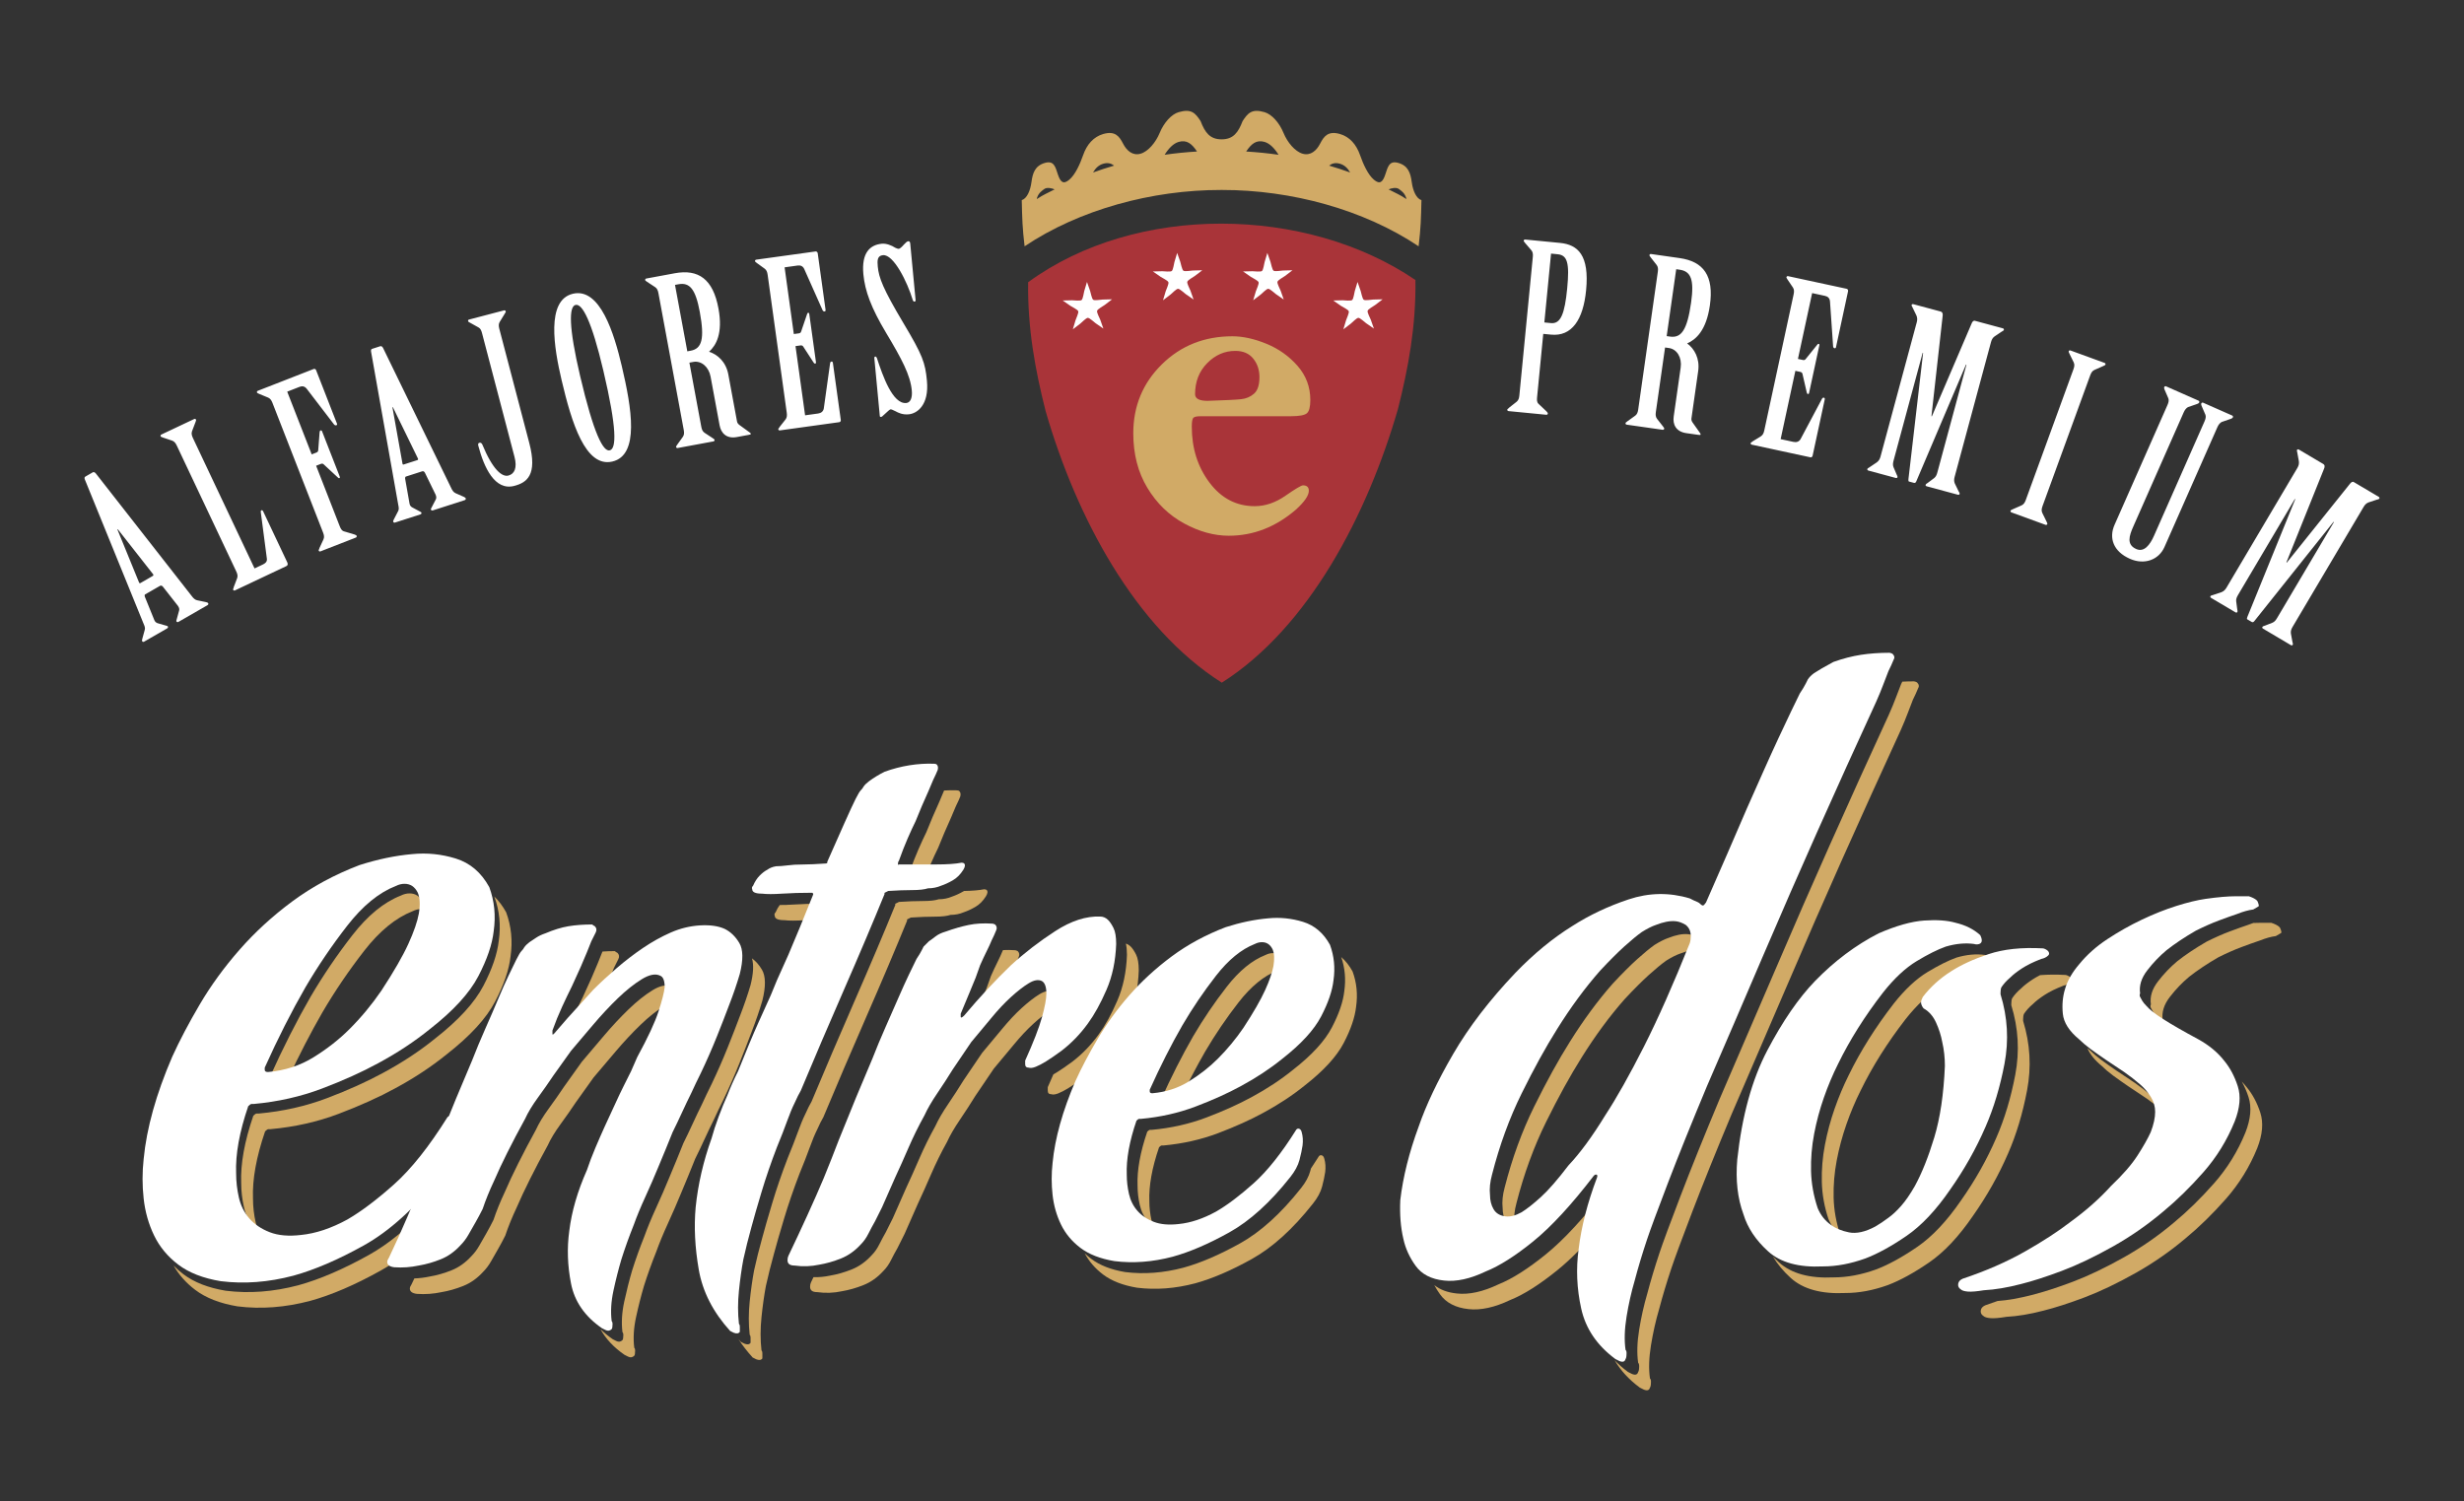
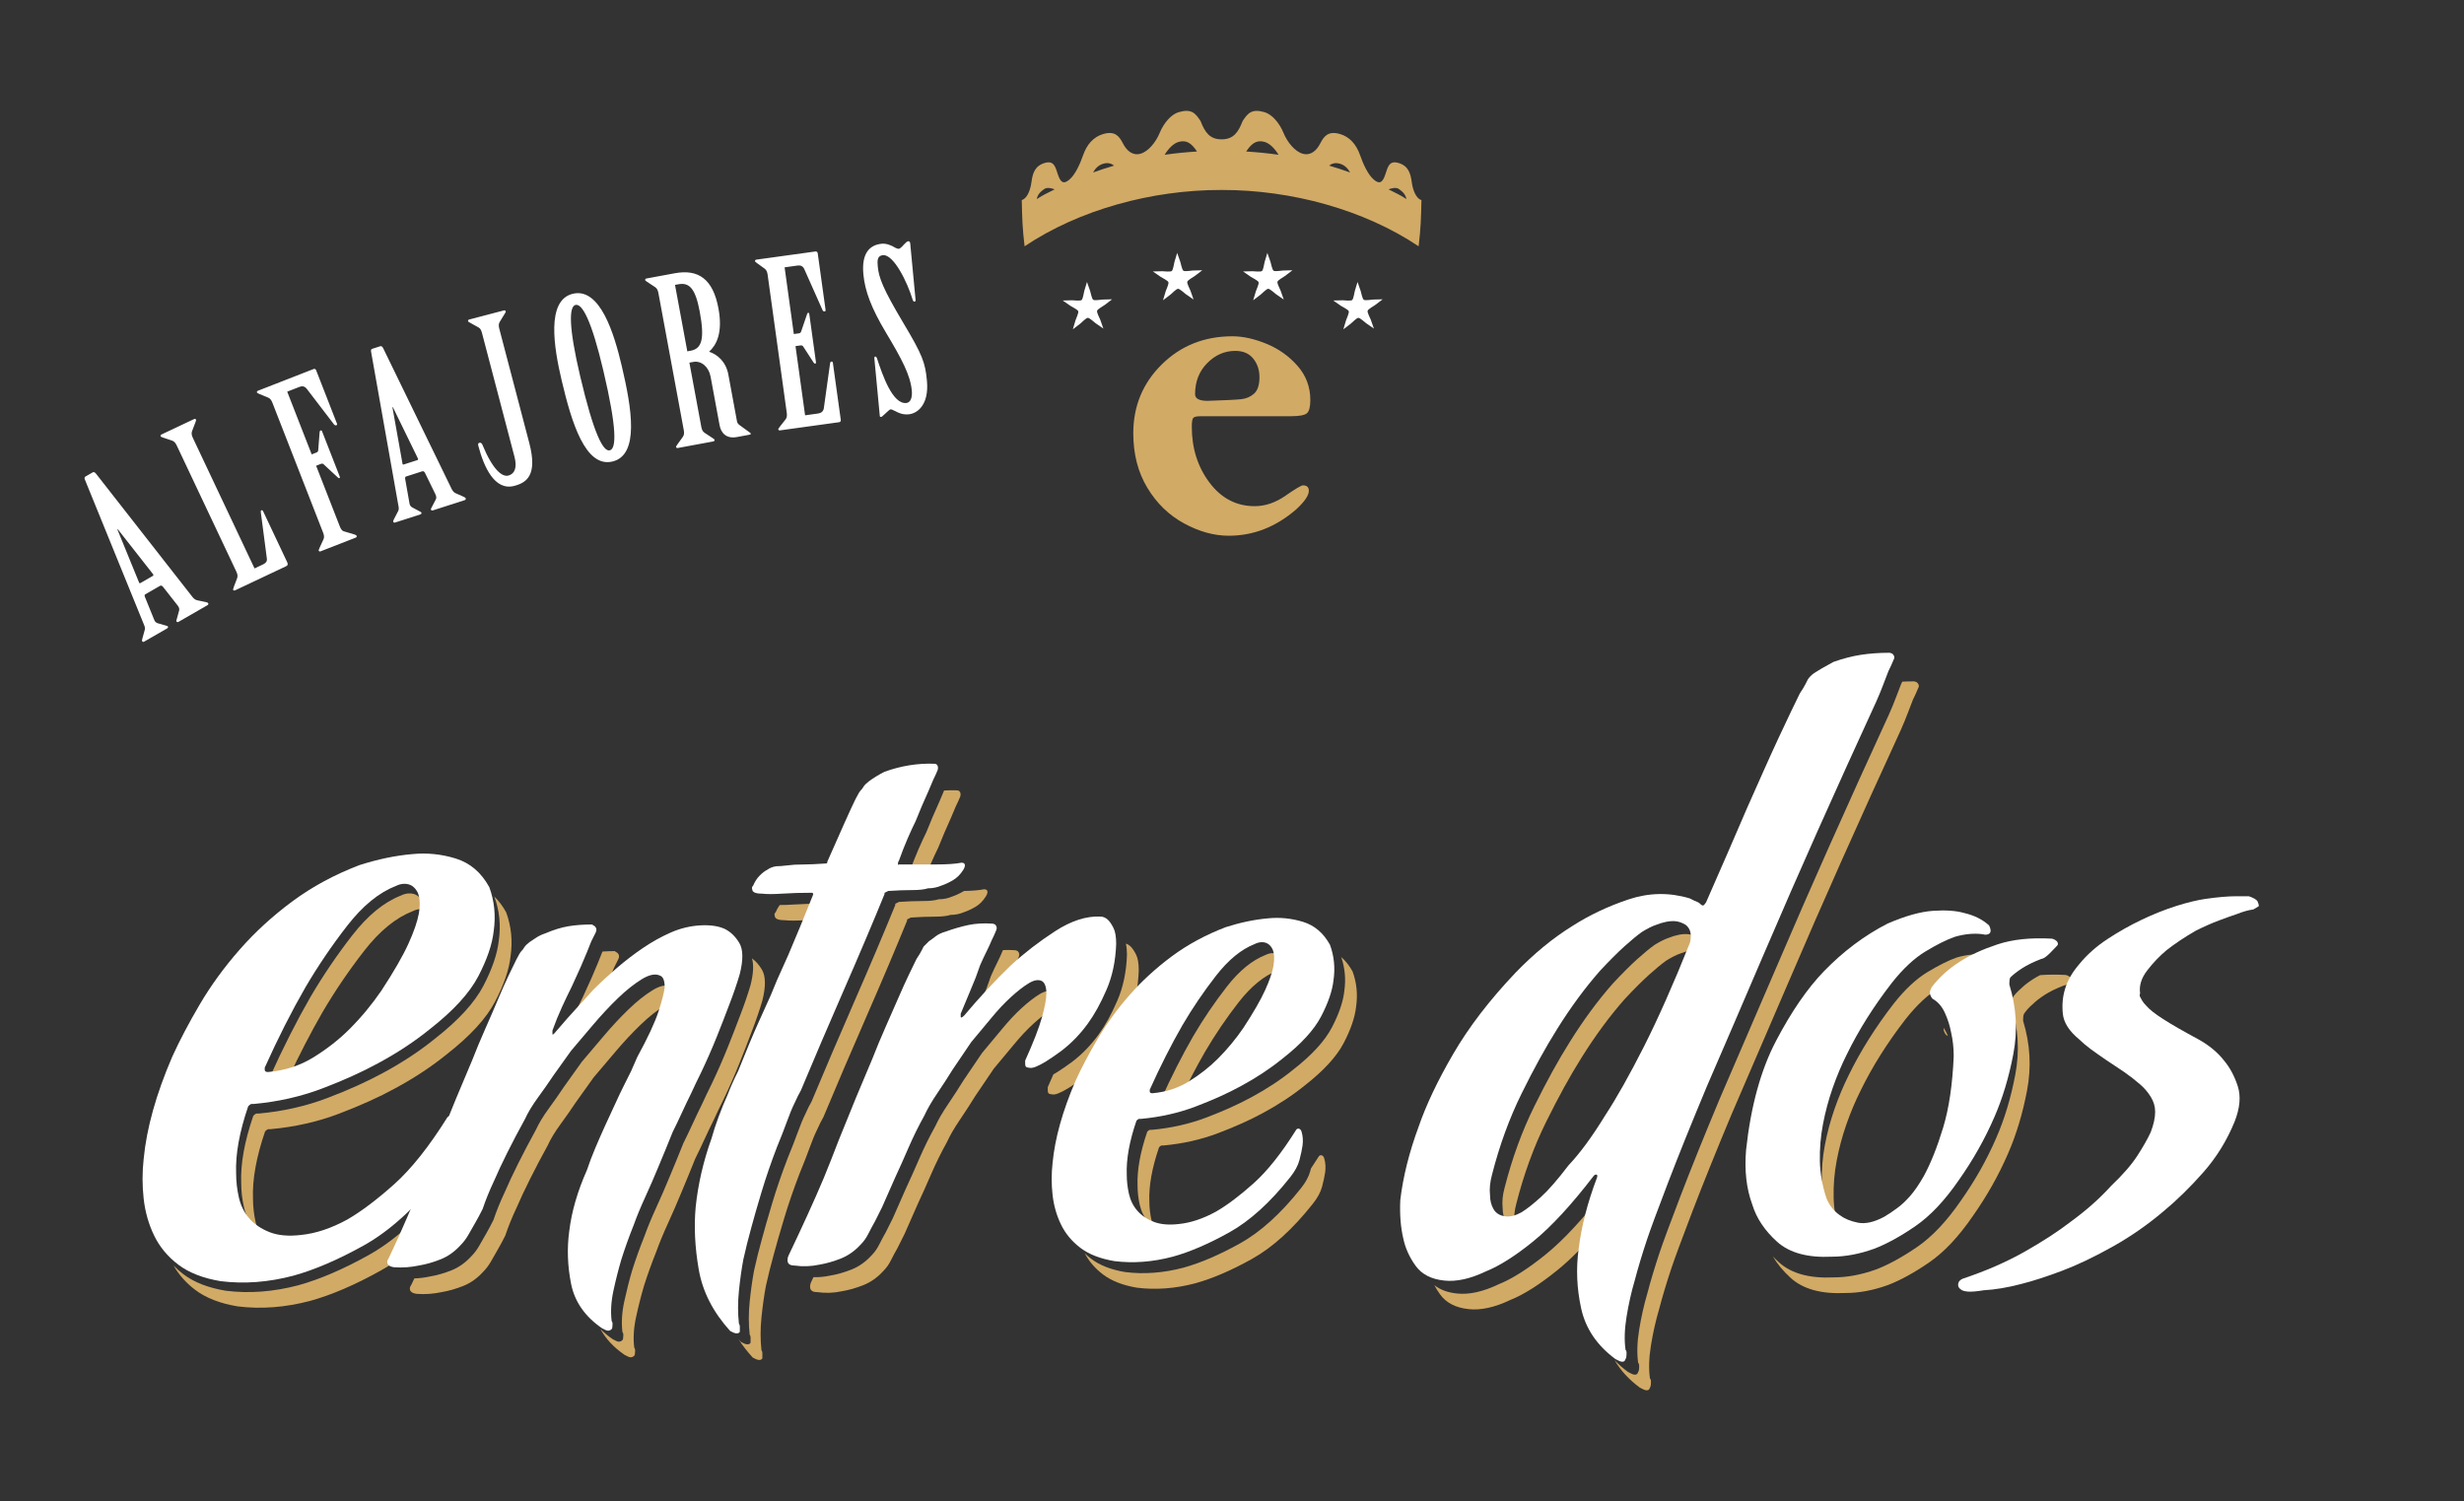
<svg xmlns="http://www.w3.org/2000/svg" version="1.1" id="Capa_1" x="0px" y="0px" width="231px" height="140.741px" viewBox="0 0 231 140.741" xml:space="preserve">
  <rect x="0" y="0" width="231" height="140.741" fill="#333333" stroke="none" />
  <g>
    <path fill-rule="evenodd" clip-rule="evenodd" fill="#D1AA66" d="M97.198,18.664l0.026-0.125c0.153-0.459,0.445-0.644,0.685-0.823 c0.24-0.179,0.732-0.068,0.961,0.04C98.115,18.15,97.907,18.203,97.198,18.664 M102.471,16.173 c0.232-0.401,0.524-0.696,0.954-0.821c0.436-0.127,0.762-0.031,1.022,0.176C103.778,15.722,103.12,15.938,102.471,16.173z M109.185,14.511c0.362-0.587,0.813-1.062,1.316-1.208c0.764-0.221,1.239,0.179,1.72,0.902 C111.203,14.265,110.189,14.367,109.185,14.511z M119.864,14.511c-0.361-0.587-0.813-1.062-1.316-1.208 c-0.764-0.221-1.239,0.179-1.72,0.902C117.846,14.265,118.86,14.367,119.864,14.511z M126.578,16.173 c-0.231-0.401-0.523-0.696-0.953-0.821c-0.437-0.127-0.763-0.031-1.022,0.176C125.271,15.722,125.929,15.938,126.578,16.173z M131.852,18.664l-0.027-0.125c-0.153-0.459-0.446-0.644-0.685-0.823c-0.239-0.179-0.731-0.068-0.96,0.04 C130.934,18.15,131.143,18.203,131.852,18.664z M116.495,11.351c0.49-0.749,0.859-1.181,2.053-0.836 c0.682,0.198,1.388,0.986,1.782,1.946c0.361,0.881,1.069,1.74,1.788,1.948c0.742,0.215,1.303-0.277,1.649-0.953 c0.342-0.666,0.739-1.216,1.857-0.892c0.911,0.264,1.534,0.983,1.88,1.975c0.302,0.866,0.747,1.842,1.298,2.307 c0.551,0.465,0.827,0.243,1.071-0.492c0.239-0.722,0.369-1.327,1.225-1.08c0.913,0.264,1.139,0.942,1.252,1.793 c0.112,0.851,0.446,1.559,0.911,1.694c-0.042,1.761-0.059,2.578-0.266,4.329c-5.128-3.436-11.929-5.288-18.411-5.28l-0.056,0 h-0.005l-0.056,0c-6.483-0.008-13.283,1.844-18.412,5.28c-0.207-1.751-0.225-2.568-0.266-4.329 c0.465-0.135,0.799-0.843,0.911-1.694c0.112-0.851,0.338-1.528,1.252-1.793c0.856-0.247,0.985,0.358,1.224,1.08 c0.244,0.735,0.52,0.957,1.071,0.492c0.551-0.465,0.996-1.441,1.298-2.307c0.346-0.992,0.969-1.711,1.88-1.975 c1.119-0.324,1.516,0.226,1.857,0.892c0.346,0.676,0.907,1.168,1.649,0.953c0.719-0.208,1.427-1.068,1.788-1.948 c0.394-0.96,1.1-1.749,1.782-1.946c1.194-0.346,1.563,0.086,2.053,0.836c0.409,1.06,0.863,1.712,1.97,1.712 C115.632,13.063,116.085,12.412,116.495,11.351z" />
-     <path fill="#A93439" d="M114.544,64.004c8.158-5.176,13.654-15.759,16.517-25.667c0.969-3.824,1.698-7.756,1.636-12.087 c-10.237-6.961-26.186-7.196-36.309,0.209c-0.062,4.331,0.67,8.261,1.639,12.085C100.89,48.452,106.386,58.827,114.544,64.004" />
    <path fill="#FFFFFF" d="M100.578,30.875c0.085-0.283,0.169-0.566,0.253-0.848c0.047-0.161,0.31-0.688,0.253-0.847 c-0.055-0.161-0.591-0.409-0.728-0.503c-0.243-0.168-0.486-0.336-0.728-0.504c0.294-0.007,0.59-0.015,0.885-0.021 c0.167-0.003,0.75,0.084,0.884-0.021c0.135-0.104,0.206-0.689,0.253-0.848c0.083-0.283,0.168-0.567,0.254-0.849 c0.096,0.279,0.194,0.556,0.293,0.836c0.055,0.156,0.153,0.738,0.293,0.834c0.14,0.097,0.718-0.017,0.885-0.02 c0.294-0.008,0.589-0.017,0.883-0.023c-0.233,0.178-0.469,0.357-0.703,0.537c-0.132,0.101-0.654,0.376-0.703,0.539 c-0.049,0.164,0.237,0.677,0.295,0.834c0.098,0.278,0.195,0.558,0.293,0.834c-0.243-0.167-0.486-0.335-0.728-0.503 c-0.138-0.094-0.559-0.505-0.728-0.503c-0.17,0.005-0.571,0.437-0.705,0.539C101.046,30.518,100.812,30.697,100.578,30.875" />
    <path fill="#FFFFFF" d="M109.032,28.152c0.085-0.283,0.169-0.566,0.253-0.848c0.047-0.161,0.31-0.688,0.253-0.847 c-0.055-0.161-0.591-0.408-0.728-0.503c-0.243-0.168-0.486-0.336-0.727-0.504c0.294-0.007,0.59-0.015,0.885-0.021 c0.167-0.003,0.75,0.084,0.884-0.021c0.135-0.104,0.206-0.689,0.253-0.848c0.083-0.283,0.168-0.567,0.254-0.849 c0.096,0.279,0.194,0.556,0.293,0.836c0.055,0.156,0.153,0.738,0.294,0.834c0.139,0.097,0.717-0.017,0.885-0.02 c0.294-0.008,0.589-0.017,0.884-0.023c-0.233,0.178-0.469,0.357-0.703,0.536c-0.132,0.101-0.654,0.376-0.703,0.539 c-0.049,0.164,0.237,0.677,0.295,0.834c0.098,0.278,0.195,0.557,0.293,0.834c-0.243-0.167-0.486-0.335-0.728-0.503 c-0.138-0.094-0.559-0.505-0.728-0.503c-0.17,0.005-0.571,0.437-0.705,0.539C109.5,27.795,109.266,27.974,109.032,28.152" />
    <path fill="#FFFFFF" d="M117.486,28.152c0.085-0.283,0.169-0.566,0.253-0.848c0.047-0.161,0.31-0.688,0.253-0.847 c-0.055-0.161-0.591-0.408-0.728-0.503c-0.243-0.168-0.486-0.336-0.727-0.504c0.294-0.007,0.59-0.015,0.885-0.021 c0.167-0.003,0.75,0.084,0.885-0.021c0.135-0.104,0.206-0.689,0.253-0.848c0.083-0.283,0.168-0.567,0.254-0.849 c0.096,0.279,0.194,0.556,0.293,0.836c0.055,0.156,0.153,0.738,0.294,0.834c0.139,0.097,0.718-0.017,0.885-0.02 c0.294-0.008,0.589-0.017,0.883-0.023c-0.233,0.178-0.469,0.357-0.703,0.536c-0.132,0.101-0.654,0.376-0.703,0.539 c-0.049,0.164,0.237,0.677,0.295,0.834c0.098,0.278,0.195,0.557,0.293,0.834c-0.243-0.167-0.486-0.335-0.728-0.503 c-0.138-0.094-0.559-0.505-0.728-0.503c-0.17,0.005-0.571,0.437-0.705,0.539C117.954,27.795,117.72,27.974,117.486,28.152" />
    <path fill="#FFFFFF" d="M125.94,30.875c0.085-0.283,0.168-0.566,0.253-0.848c0.047-0.161,0.31-0.688,0.253-0.847 c-0.054-0.161-0.591-0.409-0.728-0.503c-0.243-0.168-0.486-0.336-0.727-0.504c0.294-0.007,0.59-0.015,0.885-0.021 c0.167-0.003,0.75,0.084,0.884-0.021c0.135-0.104,0.206-0.689,0.253-0.848c0.083-0.283,0.168-0.567,0.254-0.849 c0.096,0.279,0.194,0.556,0.293,0.836c0.055,0.156,0.153,0.738,0.293,0.834c0.139,0.097,0.718-0.017,0.885-0.02 c0.294-0.008,0.589-0.017,0.883-0.023c-0.233,0.178-0.469,0.357-0.703,0.537c-0.132,0.101-0.654,0.376-0.703,0.539 c-0.049,0.164,0.237,0.677,0.295,0.834c0.098,0.278,0.195,0.558,0.293,0.834c-0.243-0.167-0.486-0.335-0.728-0.503 c-0.138-0.094-0.559-0.505-0.728-0.503c-0.17,0.005-0.571,0.437-0.705,0.539C126.408,30.518,126.174,30.697,125.94,30.875" />
    <path fill="#D1AA66" d="M112.039,36.956c0,0.416,0.388,0.625,1.166,0.625c1.623-0.052,2.675-0.104,3.155-0.156 c0.48-0.052,0.886-0.228,1.217-0.527c0.332-0.299,0.497-0.813,0.497-1.542c0-0.677-0.194-1.256-0.583-1.737 c-0.389-0.481-0.949-0.722-1.68-0.722c-1.006,0-1.886,0.384-2.64,1.152C112.416,34.815,112.039,35.785,112.039,36.956 M112.931,39.025h-0.412c-0.343,0-0.56,0.052-0.651,0.156c-0.091,0.104-0.137,0.377-0.137,0.82c0,2.03,0.554,3.78,1.663,5.25 c1.109,1.47,2.52,2.205,4.235,2.205c0.983,0,1.943-0.325,2.88-0.976c0.937-0.651,1.486-0.976,1.646-0.976 c0.366,0,0.549,0.169,0.549,0.507c0,0.442-0.4,1.028-1.2,1.757c-1.897,1.64-4,2.459-6.309,2.459c-1.372,0-2.766-0.384-4.183-1.152 c-1.417-0.768-2.566-1.88-3.446-3.338c-0.88-1.457-1.32-3.162-1.32-5.114c0-2.55,0.892-4.704,2.675-6.46 c1.783-1.757,3.989-2.635,6.618-2.635c0.983,0,2.046,0.234,3.189,0.702c1.143,0.469,2.114,1.158,2.915,2.069 c0.8,0.911,1.2,1.978,1.2,3.201c0,0.651-0.109,1.067-0.326,1.249c-0.217,0.182-0.714,0.273-1.492,0.273H112.931z" />
    <path fill="#D1AA66" d="M39.805,85.254c-0.095-0.02-0.194-0.03-0.298-0.03c-0.275,0-0.55,0.069-0.826,0.206 c-1.582,0.619-3.096,1.858-4.541,3.715c-1.445,1.857-2.752,3.784-3.921,5.779c-1.104,1.918-2.184,4.008-3.24,6.27 c-0.445,0.099-0.903,0.169-1.375,0.211c-0.206,0-0.31-0.069-0.31-0.206v-0.206c1.238-2.752,2.511-5.263,3.818-7.533 c1.169-1.995,2.477-3.921,3.922-5.779c1.445-1.858,2.958-3.096,4.54-3.715c0.275-0.138,0.55-0.206,0.826-0.206 c0.551,0,0.963,0.275,1.238,0.826C39.722,84.78,39.778,85.003,39.805,85.254 M46.333,84.044c0.426,0.41,0.799,0.907,1.12,1.49 c0.482,1.307,0.619,2.683,0.413,4.128c-0.138,1.238-0.619,2.649-1.445,4.231c-0.826,1.582-2.339,3.233-4.541,4.953 c-1.445,1.17-3.062,2.236-4.85,3.199c-1.514,0.826-3.268,1.617-5.263,2.374c-1.995,0.757-4.128,1.238-6.398,1.445h-0.206 c-0.069,0-0.172,0.069-0.31,0.206c-0.826,2.408-1.204,4.506-1.135,6.295c0,0.757,0.086,1.514,0.258,2.27 c0.075,0.328,0.178,0.637,0.311,0.926c-0.158-0.134-0.303-0.278-0.437-0.43c-0.482-0.55-0.808-1.204-0.98-1.961 c-0.172-0.757-0.258-1.513-0.258-2.27c-0.069-1.789,0.31-3.887,1.135-6.295c0.138-0.138,0.241-0.206,0.31-0.206h0.206 c2.27-0.206,4.403-0.688,6.398-1.445c1.995-0.757,3.749-1.548,5.263-2.373c1.789-0.963,3.406-2.029,4.85-3.199 c2.202-1.72,3.715-3.371,4.541-4.953c0.826-1.582,1.307-2.993,1.445-4.231c0.206-1.445,0.069-2.821-0.413-4.128L46.333,84.044z M22.273,122.478c-1.651-0.275-2.976-0.791-3.973-1.548c-0.853-0.647-1.53-1.408-2.031-2.282c0.281,0.29,0.589,0.562,0.925,0.816 c0.997,0.757,2.322,1.273,3.973,1.548c2.202,0.275,4.472,0.103,6.811-0.516c1.995-0.551,4.197-1.496,6.604-2.838 c1.836-1.023,3.652-2.516,5.448-4.478c-0.254,0.6-0.523,1.233-0.806,1.898c-0.336,0.79-0.683,1.575-1.039,2.355 c-0.828,0.661-1.66,1.224-2.496,1.69c-2.408,1.342-4.609,2.288-6.604,2.838C26.745,122.581,24.474,122.753,22.273,122.478z" />
    <path fill="#D1AA66" d="M56.486,89.21c0.365-0.026,0.75-0.039,1.155-0.039c0.055,0.055,0.138,0.11,0.248,0.166 c0.166,0.166,0.193,0.359,0.083,0.58c-0.11,0.221-0.248,0.497-0.414,0.828c-0.11,0.276-0.248,0.621-0.414,1.035 c-0.166,0.414-0.359,0.87-0.58,1.367l-0.685,1.508c-0.66,0.731-1.214,1.341-1.663,1.831c-0.387,0.442-0.746,0.856-1.077,1.242 c-0.221,0.276-0.331,0.359-0.331,0.249v-0.331c0.276-0.773,0.58-1.518,0.911-2.236c0.331-0.718,0.635-1.353,0.911-1.905 c0.276-0.607,0.552-1.215,0.828-1.822c0.221-0.497,0.414-0.952,0.58-1.367c0.166-0.414,0.304-0.759,0.414-1.035L56.486,89.21z M63.282,93.886c-0.297,0.051-0.632,0.191-1.003,0.419c-0.718,0.442-1.463,1.035-2.236,1.781c-0.773,0.745-1.546,1.574-2.319,2.485 c-0.773,0.911-1.463,1.726-2.071,2.443c-0.552,0.773-1.104,1.546-1.657,2.319c-0.442,0.663-0.925,1.353-1.449,2.071 c-0.525,0.718-0.925,1.38-1.201,1.988c-0.607,1.104-1.16,2.153-1.656,3.147c-0.497,0.994-0.911,1.878-1.243,2.651 c-0.442,0.939-0.801,1.822-1.077,2.65c-0.221,0.442-0.442,0.856-0.663,1.242c-0.221,0.387-0.442,0.773-0.663,1.16 c-0.221,0.386-0.469,0.718-0.746,0.994c-0.552,0.607-1.173,1.049-1.863,1.325c-0.69,0.276-1.367,0.469-2.029,0.58 c-0.773,0.166-1.546,0.221-2.319,0.166c-0.442-0.055-0.663-0.221-0.663-0.497c0-0.11,0.055-0.249,0.166-0.414 c0.086-0.179,0.171-0.359,0.256-0.538c0.485-0.017,0.97-0.077,1.454-0.181c0.663-0.111,1.339-0.304,2.029-0.58 c0.69-0.276,1.311-0.718,1.864-1.325c0.276-0.276,0.525-0.607,0.745-0.994c0.221-0.386,0.442-0.773,0.663-1.16 c0.221-0.386,0.442-0.801,0.663-1.242c0.276-0.828,0.635-1.712,1.077-2.65c0.331-0.773,0.746-1.657,1.243-2.651 c0.497-0.994,1.049-2.043,1.656-3.147c0.276-0.607,0.676-1.27,1.201-1.988c0.525-0.718,1.008-1.408,1.45-2.071 c0.552-0.773,1.104-1.546,1.656-2.319c0.607-0.718,1.298-1.532,2.071-2.443c0.773-0.911,1.546-1.74,2.319-2.485 c0.773-0.745,1.519-1.339,2.236-1.781c0.718-0.442,1.298-0.552,1.739-0.331c0.276,0.11,0.414,0.469,0.414,1.077 C63.316,93.677,63.301,93.777,63.282,93.886z M70.498,89.85c0.362,0.266,0.673,0.62,0.933,1.06 c0.359,0.607,0.373,1.574,0.041,2.899c-0.276,0.939-0.608,1.905-0.994,2.899c-0.331,0.884-0.718,1.877-1.16,2.982 c-0.442,1.104-0.939,2.236-1.491,3.396c-0.331,0.663-0.635,1.298-0.911,1.905c-0.276,0.552-0.566,1.16-0.87,1.822 c-0.304,0.663-0.594,1.27-0.87,1.822c-0.442,1.104-0.883,2.181-1.325,3.23c-0.387,0.939-0.801,1.891-1.242,2.858 c-0.442,0.966-0.801,1.836-1.077,2.609c-0.442,1.104-0.828,2.181-1.16,3.23c-0.276,0.939-0.525,1.919-0.745,2.94 c-0.221,1.022-0.276,1.974-0.166,2.858c0.055,0.055,0.083,0.138,0.083,0.248c0,0.276-0.028,0.442-0.083,0.497 c-0.166,0.166-0.359,0.193-0.58,0.083l-0.331-0.166c-1.006-0.694-1.762-1.502-2.266-2.425c0.34,0.341,0.727,0.661,1.16,0.96 l0.331,0.166c0.221,0.111,0.414,0.083,0.58-0.083c0.055-0.055,0.083-0.221,0.083-0.497c0-0.11-0.028-0.193-0.083-0.248 c-0.11-0.883-0.055-1.836,0.166-2.857c0.221-1.022,0.469-2.002,0.745-2.94c0.331-1.049,0.718-2.126,1.16-3.23 c0.276-0.773,0.635-1.643,1.077-2.609c0.442-0.966,0.856-1.919,1.242-2.858c0.442-1.049,0.883-2.126,1.325-3.23 c0.276-0.552,0.566-1.16,0.87-1.822c0.304-0.663,0.594-1.27,0.87-1.822c0.276-0.608,0.58-1.242,0.911-1.905 c0.552-1.16,1.049-2.291,1.491-3.396c0.442-1.104,0.828-2.098,1.16-2.982c0.386-0.994,0.718-1.96,0.994-2.899 C70.632,91.282,70.676,90.451,70.498,89.85z" />
    <path fill="#D1AA66" d="M76.71,86.211c-0.445,0.014-0.866,0.034-1.261,0.06c-0.828,0.055-1.463,0.055-1.905,0 c-0.608,0-0.911-0.138-0.911-0.414c-0.055-0.11-0.028-0.221,0.083-0.331c0.11-0.257,0.239-0.484,0.385-0.679 c0.349,0.005,0.763-0.008,1.242-0.04c0.828-0.055,1.767-0.083,2.816-0.083c0.055,0.055,0.083,0.083,0.083,0.083v0.083 C77.06,85.344,76.882,85.784,76.71,86.211 M90.38,83.533c0.798-0.016,1.425-0.069,1.883-0.161c0.111,0,0.193,0.028,0.249,0.083 c0.11,0.111,0.083,0.304-0.083,0.58c-0.276,0.442-0.608,0.773-0.994,0.994c-0.386,0.221-0.746,0.386-1.077,0.497 c-0.386,0.166-0.801,0.249-1.242,0.249c-0.331,0.11-0.828,0.166-1.491,0.166c-0.663,0-1.408,0.028-2.236,0.083 c-0.221,0.11-0.331,0.166-0.331,0.166c-0.055,0.055-0.055,0.083,0,0.083c-1.104,2.706-2.374,5.701-3.81,8.987 c-1.436,3.285-2.789,6.447-4.059,9.483c-0.166,0.276-0.359,0.663-0.58,1.16c-0.221,0.442-0.456,1.008-0.704,1.698 c-0.249,0.69-0.566,1.505-0.953,2.443c-0.552,1.436-1.035,2.844-1.45,4.224s-0.732,2.485-0.953,3.313 c-0.276,0.994-0.525,1.988-0.746,2.982c-0.166,0.884-0.304,1.864-0.414,2.94c-0.111,1.077-0.111,2.112,0,3.106 c0.055,0.055,0.083,0.138,0.083,0.249v0.497c-0.111,0.166-0.304,0.193-0.58,0.083l-0.331-0.166c-0.505-0.558-0.949-1.13-1.33-1.718 c0.073,0.085,0.148,0.169,0.224,0.253l0.331,0.166c0.276,0.11,0.469,0.083,0.58-0.083v-0.497c0-0.11-0.027-0.193-0.083-0.249 c-0.11-0.994-0.11-2.029,0-3.106c0.111-1.077,0.249-2.057,0.414-2.94c0.221-0.994,0.469-1.988,0.746-2.982 c0.221-0.828,0.538-1.933,0.952-3.313c0.414-1.381,0.897-2.788,1.45-4.224c0.386-0.939,0.704-1.753,0.953-2.443 c0.248-0.69,0.483-1.256,0.704-1.698c0.221-0.497,0.414-0.883,0.58-1.16c1.27-3.037,2.623-6.198,4.058-9.484 c1.436-3.285,2.706-6.281,3.81-8.987c-0.055,0-0.055-0.028,0-0.083c0,0,0.11-0.055,0.331-0.166 c0.828-0.055,1.574-0.083,2.236-0.083c0.663,0,1.16-0.055,1.491-0.166c0.442,0,0.856-0.083,1.242-0.248 c0.331-0.111,0.69-0.276,1.077-0.497L90.38,83.533z M88.51,74.113c0.395-0.026,0.79-0.031,1.185-0.017 c0.11,0,0.193,0.028,0.248,0.083c0.111,0.111,0.138,0.276,0.083,0.497c-0.11,0.276-0.249,0.58-0.414,0.911 c-0.11,0.276-0.262,0.635-0.456,1.077c-0.193,0.442-0.4,0.911-0.621,1.408c-0.166,0.386-0.359,0.856-0.58,1.408 c-0.221,0.442-0.469,0.98-0.745,1.615c-0.135,0.31-0.269,0.636-0.404,0.978h-1.531c-0.055,0.055-0.083,0.055-0.083,0V81.99 c0-0.11,0.028-0.193,0.083-0.248c0.276-0.773,0.552-1.477,0.828-2.112c0.276-0.635,0.525-1.173,0.745-1.615 c0.221-0.552,0.414-1.021,0.58-1.408c0.221-0.497,0.428-0.966,0.621-1.408c0.193-0.442,0.345-0.801,0.456-1.077L88.51,74.113z" />
    <path fill="#D1AA66" d="M94.033,89.074c0.357-0.018,0.734-0.013,1.129,0.013c0.055,0,0.138,0.028,0.249,0.083 c0.166,0.166,0.193,0.359,0.083,0.58c-0.11,0.276-0.248,0.58-0.414,0.911c-0.11,0.276-0.262,0.608-0.456,0.994 c-0.193,0.387-0.4,0.828-0.621,1.325c-0.055,0.166-0.117,0.346-0.187,0.539c-0.812,0.863-1.615,1.769-2.41,2.717 c-0.221,0.221-0.331,0.249-0.331,0.083V96.07c0.331-0.773,0.607-1.436,0.828-1.988c0.221-0.552,0.414-1.021,0.58-1.408 c0.166-0.442,0.304-0.828,0.414-1.16c0.221-0.497,0.428-0.939,0.621-1.325c0.193-0.386,0.345-0.718,0.456-0.994L94.033,89.074z M99.097,94.431c-0.167,0.047-0.347,0.129-0.539,0.247c-0.497,0.304-1.049,0.732-1.657,1.284c-0.607,0.552-1.229,1.215-1.864,1.988 c-0.635,0.773-1.256,1.518-1.864,2.236c-0.607,0.884-1.187,1.739-1.739,2.568c-0.442,0.718-0.925,1.463-1.449,2.236 c-0.525,0.773-0.925,1.463-1.201,2.071c-0.552,0.994-1.049,2.002-1.491,3.023c-0.442,1.022-0.856,1.947-1.243,2.775 c-0.442,0.994-0.856,1.933-1.242,2.816c-0.221,0.442-0.442,0.884-0.663,1.325c-0.221,0.386-0.428,0.773-0.621,1.16 c-0.193,0.386-0.428,0.718-0.704,0.994c-0.552,0.608-1.173,1.049-1.863,1.325c-0.69,0.276-1.367,0.469-2.029,0.58 c-0.773,0.166-1.546,0.193-2.319,0.083c-0.442,0-0.663-0.166-0.663-0.497c0-0.166,0.028-0.304,0.083-0.414l0.234-0.49 c0.52,0.013,1.039-0.036,1.559-0.147c0.663-0.111,1.339-0.304,2.029-0.58c0.69-0.276,1.311-0.718,1.864-1.325 c0.276-0.276,0.511-0.607,0.704-0.994c0.193-0.386,0.4-0.773,0.621-1.16c0.221-0.442,0.442-0.884,0.663-1.325 c0.387-0.884,0.801-1.822,1.242-2.816c0.387-0.828,0.801-1.753,1.243-2.775c0.442-1.021,0.939-2.029,1.491-3.023 c0.276-0.607,0.676-1.298,1.201-2.071c0.525-0.773,1.008-1.519,1.45-2.236c0.552-0.828,1.132-1.684,1.739-2.568 c0.607-0.718,1.229-1.463,1.863-2.236c0.635-0.773,1.256-1.436,1.864-1.988c0.607-0.552,1.16-0.98,1.657-1.284 c0.497-0.304,0.911-0.373,1.242-0.207c0.276,0.166,0.414,0.552,0.414,1.16C99.108,94.247,99.104,94.336,99.097,94.431z M105.552,88.467c0.165,0.051,0.319,0.147,0.461,0.289c0.166,0.166,0.331,0.414,0.497,0.745c0.166,0.331,0.249,0.828,0.249,1.491 c-0.055,1.601-0.359,3.037-0.911,4.307c-0.111,0.254-0.222,0.499-0.334,0.735c-0.588,0.785-1.122,1.584-1.599,2.396 c-0.188,0.32-0.369,0.634-0.543,0.944c-0.532,0.609-1.115,1.156-1.748,1.64c-0.607,0.442-1.091,0.773-1.45,0.994 c-0.359,0.221-0.676,0.387-0.953,0.497c-0.276,0.111-0.497,0.138-0.663,0.083c-0.221,0-0.331-0.11-0.331-0.331v-0.331 c0.19-0.42,0.365-0.819,0.525-1.196c0.101-0.057,0.206-0.119,0.315-0.186c0.359-0.221,0.842-0.552,1.449-0.994 c0.939-0.718,1.767-1.574,2.485-2.568c0.608-0.828,1.187-1.877,1.739-3.147c0.552-1.27,0.856-2.706,0.911-4.307 C105.651,89.107,105.618,88.754,105.552,88.467z" />
    <path fill="#D1AA66" d="M120.461,90.827l-0.036-0.001c-0.221,0-0.442,0.055-0.663,0.166c-1.27,0.497-2.485,1.491-3.645,2.982 c-1.16,1.491-2.209,3.037-3.147,4.638c-0.822,1.429-1.628,2.976-2.417,4.643c-0.481,0.134-0.983,0.224-1.506,0.27 c-0.166,0-0.248-0.055-0.248-0.166v-0.166c0.994-2.209,2.015-4.224,3.065-6.047c0.939-1.601,1.988-3.147,3.147-4.638 c1.16-1.491,2.374-2.485,3.645-2.982c0.221-0.111,0.442-0.166,0.663-0.166c0.442,0,0.773,0.221,0.994,0.663 C120.408,90.246,120.457,90.514,120.461,90.827 M125.739,89.729c0.411,0.356,0.766,0.804,1.064,1.346 c0.386,1.049,0.497,2.154,0.331,3.313c-0.111,0.994-0.497,2.126-1.16,3.396c-0.663,1.27-1.877,2.595-3.644,3.976 c-1.16,0.939-2.457,1.795-3.893,2.568c-1.215,0.663-2.623,1.298-4.224,1.905c-1.601,0.607-3.313,0.994-5.135,1.16h-0.166 c-0.055,0-0.138,0.055-0.249,0.166c-0.663,1.932-0.966,3.617-0.911,5.052c0,0.608,0.069,1.215,0.207,1.822 c0.045,0.199,0.104,0.389,0.176,0.571c-0.183-0.14-0.348-0.294-0.495-0.462c-0.386-0.442-0.649-0.966-0.787-1.574 c-0.138-0.608-0.207-1.215-0.207-1.822c-0.055-1.436,0.249-3.12,0.911-5.052c0.111-0.11,0.193-0.166,0.249-0.166h0.166 c1.822-0.166,3.534-0.552,5.135-1.16c1.601-0.607,3.009-1.242,4.224-1.905c1.436-0.773,2.733-1.629,3.893-2.568 c1.767-1.38,2.982-2.706,3.644-3.976c0.663-1.27,1.049-2.402,1.16-3.396C126.187,91.807,126.09,90.742,125.739,89.729z M106.593,120.727c-1.325-0.221-2.388-0.635-3.189-1.243c-0.736-0.558-1.308-1.221-1.718-1.989 c0.189,0.184,0.393,0.359,0.612,0.524c0.801,0.607,1.863,1.022,3.189,1.243c1.767,0.221,3.589,0.083,5.467-0.414 c1.601-0.442,3.368-1.201,5.301-2.278c1.933-1.077,3.838-2.802,5.715-5.177c0.442-0.552,0.731-1.091,0.87-1.615 c0.02-0.077,0.039-0.152,0.058-0.225c0.251-0.371,0.505-0.76,0.759-1.167c0.055-0.055,0.11-0.083,0.166-0.083 c0.166,0,0.276,0.11,0.331,0.331c0.111,0.386,0.138,0.801,0.083,1.242c-0.055,0.387-0.152,0.842-0.29,1.367 c-0.138,0.525-0.428,1.063-0.87,1.615c-1.877,2.374-3.782,4.1-5.715,5.177c-1.933,1.077-3.7,1.836-5.301,2.278 C110.182,120.81,108.36,120.948,106.593,120.727z" />
    <path fill="#D1AA66" d="M149.729,115.358c-1.324,1.543-2.555,2.775-3.691,3.698c-1.688,1.369-3.169,2.309-4.443,2.819 c-1.465,0.701-2.771,0.987-3.917,0.86c-1.21-0.127-2.102-0.589-2.675-1.386c-0.203-0.283-0.383-0.571-0.538-0.866 c0.54,0.433,1.242,0.695,2.107,0.786c1.147,0.127,2.452-0.159,3.917-0.86c1.274-0.51,2.755-1.449,4.443-2.819 c1.688-1.37,3.583-3.424,5.685-6.163c0.064-0.064,0.127-0.096,0.191-0.096c0.127,0,0.159,0.096,0.096,0.287 C150.417,112.903,150.026,114.15,149.729,115.358 M162.328,104.485c-1.465,3.503-2.691,6.545-3.679,9.125 c-0.987,2.58-1.64,4.347-1.959,5.303c-0.446,1.338-0.828,2.612-1.147,3.822c-0.318,1.083-0.573,2.213-0.764,3.392 c-0.191,1.178-0.223,2.213-0.096,3.105c0.064,0.064,0.096,0.159,0.096,0.286c0,0.319-0.032,0.51-0.096,0.573 c-0.064,0.255-0.255,0.319-0.573,0.191l-0.382-0.191c-1.013-0.751-1.8-1.606-2.36-2.567c0.37,0.389,0.788,0.757,1.254,1.102 l0.382,0.191c0.319,0.127,0.51,0.064,0.573-0.191c0.064-0.064,0.096-0.255,0.096-0.573c0-0.127-0.032-0.223-0.096-0.287 c-0.127-0.892-0.096-1.927,0.096-3.105c0.191-1.178,0.446-2.309,0.764-3.392c0.319-1.21,0.701-2.484,1.147-3.822 c0.318-0.955,0.971-2.723,1.959-5.303c0.987-2.58,2.213-5.621,3.679-9.124c1.656-3.822,3.392-7.851,5.207-12.086 c1.815-4.236,3.519-8.137,5.112-11.704c1.847-4.14,3.694-8.217,5.542-12.23c0.255-0.573,0.478-1.115,0.669-1.624 c0.191-0.51,0.35-0.924,0.478-1.242c0.038-0.076,0.075-0.152,0.111-0.225c0.354-0.02,0.718-0.029,1.091-0.029 c0.064,0,0.159,0.032,0.287,0.096c0.191,0.191,0.223,0.382,0.095,0.573c-0.127,0.318-0.287,0.669-0.478,1.051 c-0.127,0.318-0.287,0.732-0.478,1.242c-0.191,0.509-0.414,1.051-0.669,1.624c-1.847,4.013-3.694,8.089-5.542,12.23 c-1.593,3.567-3.296,7.468-5.112,11.704C165.72,96.634,163.984,100.663,162.328,104.485z M159.69,89.109 c-0.094-0.026-0.186-0.044-0.276-0.054c-0.287-0.032-0.589-0.016-0.908,0.048c-0.318,0.064-0.637,0.159-0.955,0.287 c-0.382,0.127-0.828,0.35-1.338,0.669c-0.446,0.318-0.987,0.764-1.624,1.338c-0.637,0.573-1.401,1.338-2.293,2.293 c-1.401,1.593-2.739,3.408-4.013,5.446c-1.083,1.72-2.197,3.742-3.344,6.067c-1.146,2.325-2.07,4.857-2.771,7.596 c-0.191,0.701-0.255,1.338-0.191,1.911c0,0.168,0.012,0.329,0.036,0.483c-0.361-0.102-0.63-0.306-0.808-0.611 c-0.223-0.382-0.334-0.828-0.334-1.338c-0.064-0.573,0-1.21,0.191-1.911c0.701-2.739,1.624-5.271,2.771-7.596 c1.146-2.325,2.261-4.347,3.344-6.067c1.274-2.038,2.612-3.854,4.013-5.446c0.892-0.955,1.656-1.72,2.293-2.293 c0.637-0.573,1.178-1.019,1.624-1.338c0.509-0.318,0.955-0.541,1.338-0.669c0.319-0.127,0.637-0.223,0.955-0.287 c0.319-0.064,0.621-0.08,0.908-0.048c0.287,0.032,0.589,0.143,0.908,0.334c0.319,0.255,0.478,0.605,0.478,1.051 C159.693,89.021,159.692,89.065,159.69,89.109z" />
    <path fill="#D1AA66" d="M182.617,97.133c-0.051-0.033-0.103-0.065-0.156-0.094c-0.055-0.055-0.11-0.138-0.166-0.249 c-0.055-0.11-0.083-0.221-0.083-0.331c0-0.025,0.003-0.053,0.009-0.084c0.109,0.158,0.206,0.333,0.293,0.524 C182.55,96.977,182.584,97.055,182.617,97.133 M186.702,89.448c0.397,0.196,0.75,0.434,1.06,0.716 c0.034,0.068,0.062,0.132,0.084,0.191c-0.137,0.039-0.271,0.08-0.403,0.124c-0.452,0.151-0.879,0.308-1.283,0.473 c-0.523,0.027-1.065,0.123-1.628,0.288c-0.773,0.276-1.684,0.732-2.733,1.367c-1.049,0.635-2.098,1.615-3.147,2.94 c-1.712,2.209-3.12,4.445-4.224,6.709c-0.497,0.994-0.939,2.043-1.325,3.147c-0.386,1.104-0.69,2.236-0.911,3.396 c-0.221,1.16-0.317,2.319-0.29,3.479c0.028,1.16,0.235,2.319,0.621,3.479l0.005,0.012c-0.487-0.376-0.857-0.868-1.111-1.477 c-0.386-1.16-0.593-2.319-0.621-3.479c-0.028-1.16,0.069-2.319,0.29-3.479c0.221-1.16,0.525-2.292,0.911-3.396 c0.387-1.104,0.828-2.153,1.325-3.147c1.104-2.264,2.513-4.5,4.224-6.709c1.049-1.325,2.098-2.305,3.147-2.94 c1.049-0.635,1.96-1.091,2.733-1.367c0.939-0.276,1.822-0.359,2.65-0.248c0.166,0.055,0.331,0.055,0.497,0 C186.625,89.506,186.668,89.48,186.702,89.448z M193.477,92.4c-0.718,0.276-1.311,0.566-1.781,0.87 c-0.469,0.304-0.842,0.593-1.118,0.87c-0.331,0.276-0.607,0.58-0.828,0.911c-0.055,0.11-0.083,0.276-0.083,0.497v0.166 c0.663,2.153,0.787,4.321,0.373,6.502c-0.414,2.181-1.008,4.155-1.781,5.922c-0.884,2.043-1.988,4.003-3.313,5.881 c-1.325,1.933-2.692,3.382-4.1,4.348c-1.408,0.966-2.692,1.67-3.851,2.112c-1.38,0.497-2.706,0.746-3.976,0.746 c-2.264,0.11-3.976-0.359-5.135-1.408c-0.703-0.636-1.264-1.312-1.682-2.029c0.18,0.191,0.372,0.379,0.576,0.564 c1.16,1.049,2.871,1.518,5.135,1.408c1.27,0,2.595-0.249,3.976-0.746c1.16-0.442,2.443-1.146,3.851-2.112 c1.408-0.966,2.775-2.416,4.1-4.348c1.325-1.878,2.43-3.838,3.313-5.881c0.773-1.767,1.367-3.741,1.781-5.922 c0.414-2.181,0.29-4.348-0.373-6.502v-0.166c0-0.221,0.028-0.386,0.083-0.497c0.221-0.331,0.497-0.635,0.828-0.911 c0.276-0.276,0.649-0.566,1.118-0.87c0.2-0.13,0.423-0.257,0.669-0.382c0.742-0.058,1.536-0.064,2.384-0.017 c0.055,0,0.138,0.028,0.248,0.083c0.221,0.111,0.331,0.249,0.331,0.414c0,0.055-0.028,0.11-0.083,0.166 C193.974,92.235,193.753,92.345,193.477,92.4z" />
-     <path fill="#D1AA66" d="M211.25,86.532c0.186-0.008,0.364-0.012,0.532-0.012h1.16c0.166,0.055,0.304,0.11,0.414,0.166 c0.221,0.11,0.359,0.221,0.414,0.331c0.11,0.276,0.138,0.428,0.083,0.456c-0.055,0.028-0.221,0.124-0.497,0.29 c-0.442,0.055-0.939,0.193-1.491,0.414c-0.497,0.166-1.077,0.373-1.739,0.621c-0.663,0.248-1.38,0.566-2.154,0.952 c-1.049,0.607-1.96,1.215-2.733,1.822c-0.663,0.552-1.27,1.187-1.822,1.905c-0.552,0.718-0.773,1.436-0.663,2.154 c-0.027,0.054-0.04,0.107-0.041,0.16c-0.206-0.17-0.368-0.326-0.485-0.466c-0.166-0.166-0.29-0.317-0.373-0.456 c-0.083-0.138-0.152-0.262-0.207-0.373c-0.055-0.11-0.055-0.221,0-0.331c-0.11-0.718,0.11-1.436,0.663-2.153 c0.552-0.718,1.16-1.353,1.822-1.905c0.773-0.607,1.684-1.215,2.733-1.822c0.773-0.386,1.491-0.704,2.154-0.953 c0.663-0.248,1.242-0.456,1.739-0.621C210.928,86.643,211.091,86.584,211.25,86.532 M202.845,104.241 c-0.03-0.027-0.06-0.053-0.09-0.08c-0.442-0.386-0.939-0.773-1.491-1.16c-1.27-0.828-2.319-1.546-3.148-2.153 c-0.442-0.331-0.801-0.635-1.077-0.911c-0.66-0.543-1.108-1.1-1.345-1.671c0.076,0.069,0.156,0.137,0.239,0.206 c0.276,0.276,0.635,0.58,1.077,0.911c0.828,0.607,1.877,1.325,3.148,2.153c0.552,0.386,1.049,0.773,1.491,1.16 c0.387,0.331,0.718,0.718,0.994,1.16C202.721,103.982,202.788,104.111,202.845,104.241z M211.617,107.64 c-0.718,1.767-1.698,3.354-2.94,4.762c-1.242,1.408-2.499,2.637-3.769,3.686c-1.436,1.215-2.982,2.292-4.638,3.23 c-1.767,0.994-3.382,1.767-4.845,2.319c-1.463,0.552-2.747,0.966-3.851,1.242c-1.27,0.331-2.43,0.525-3.479,0.58 c-0.663,0.111-1.16,0.152-1.491,0.124c-0.331-0.028-0.552-0.097-0.663-0.207c-0.166-0.111-0.249-0.248-0.249-0.414 c0-0.166,0.055-0.304,0.166-0.414c0.055-0.055,0.138-0.111,0.249-0.166c0.394-0.131,0.78-0.267,1.159-0.406 c0.975-0.072,2.042-0.26,3.202-0.562c1.104-0.276,2.388-0.69,3.852-1.242c1.463-0.552,3.078-1.325,4.845-2.319 c1.656-0.939,3.203-2.015,4.638-3.23c1.27-1.049,2.526-2.278,3.768-3.686c1.242-1.408,2.223-2.995,2.94-4.763 c0.497-1.27,0.593-2.374,0.29-3.313c-0.172-0.531-0.383-1.017-0.634-1.46c0.163,0.168,0.315,0.343,0.457,0.523 c0.552,0.663,0.98,1.463,1.284,2.402C212.21,105.266,212.114,106.37,211.617,107.64z" />
-     <path fill="#FFFFFF" d="M215.518,42.146c-0.075-0.044-0.145-0.011-0.167,0.026c-0.044,0.074,0.017,0.185,0.021,0.263l0.148,0.814 c0.024,0.215-0.008,0.396-0.139,0.619l-6.652,11.236c-0.132,0.222-0.275,0.338-0.475,0.42l-0.785,0.261 c-0.07,0.034-0.197,0.034-0.241,0.108c-0.022,0.037-0.017,0.115,0.057,0.159l2.297,1.36c0.075,0.044,0.145,0.011,0.167-0.026 c0.044-0.074,0.002-0.174-0.01-0.281l-0.096-0.733c-0.024-0.215,0.056-0.393,0.187-0.615l5.313-8.974l0.037,0.022l-4.491,11.038 c-0.036,0.104-0.062,0.189-0.006,0.222l0.411,0.243c0.093,0.055,0.164,0.022,0.237-0.06l7.435-9.321l0.037,0.022l-5.313,8.974 c-0.132,0.222-0.249,0.378-0.449,0.46l-0.689,0.269c-0.1,0.041-0.207,0.052-0.251,0.127c-0.022,0.037-0.036,0.104,0.057,0.159 l2.615,1.548c0.075,0.044,0.145,0.011,0.167-0.026c0.044-0.074,0.002-0.174-0.021-0.263l-0.149-0.814 c-0.024-0.215,0.026-0.385,0.158-0.608l6.652-11.236c0.132-0.223,0.257-0.349,0.457-0.431l0.785-0.261 c0.089-0.023,0.197-0.034,0.241-0.108c0.022-0.037,0.017-0.115-0.057-0.159l-2.334-1.382c-0.131-0.077-0.264,0.019-0.392,0.194 l-5.892,7.354l-0.037-0.022l3.52-8.758c0.091-0.196,0.093-0.371-0.075-0.47L215.518,42.146z M198.237,49.209 c-0.54,1.222-0.126,2.488,1.442,3.181c1.35,0.596,2.703,0.11,3.243-1.112l4.961-11.235c0.104-0.236,0.251-0.407,0.403-0.482 l0.868-0.3c0.086-0.033,0.152-0.074,0.178-0.134c0.026-0.059,0.013-0.136-0.067-0.171l-2.72-1.201 c-0.08-0.035-0.145,0.007-0.171,0.066c-0.026,0.059-0.013,0.136,0.021,0.221l0.363,0.843c0.067,0.171,0.02,0.385-0.085,0.622 l-4.735,10.723c-0.383,0.867-0.93,1.568-1.664,1.244c-0.933-0.412-0.664-1.236-0.282-2.103l4.735-10.723 c0.104-0.237,0.251-0.407,0.402-0.482l0.868-0.3c0.086-0.033,0.152-0.074,0.178-0.134c0.026-0.059,0.013-0.136-0.067-0.171 l-3.037-1.341c-0.08-0.035-0.145,0.007-0.171,0.066c-0.026,0.059-0.013,0.136,0.021,0.221l0.363,0.843 c0.067,0.171,0.02,0.386-0.085,0.622L198.237,49.209z M189.916,46.879c-0.089,0.243-0.196,0.41-0.39,0.5l-0.826,0.364 c-0.063,0.046-0.187,0.069-0.209,0.13c-0.022,0.061-0.004,0.136,0.078,0.166l3.201,1.167c0.081,0.03,0.144-0.016,0.167-0.077 c0.022-0.061-0.058-0.159-0.076-0.234l-0.398-0.81c-0.091-0.194-0.066-0.391,0.023-0.634l4.473-12.267 c0.089-0.243,0.196-0.41,0.39-0.5l0.826-0.364c0.063-0.046,0.187-0.069,0.209-0.13c0.022-0.061,0.003-0.136-0.078-0.166 l-3.201-1.167c-0.082-0.03-0.145,0.016-0.167,0.077c-0.022,0.061,0.058,0.159,0.076,0.234l0.398,0.81 c0.091,0.194,0.065,0.391-0.023,0.634L189.916,46.879z M179.368,28.516c-0.084-0.023-0.142,0.028-0.154,0.07 c-0.022,0.083,0.066,0.174,0.091,0.248l0.361,0.745c0.081,0.2,0.099,0.384,0.031,0.633l-3.402,12.606 c-0.067,0.25-0.175,0.399-0.346,0.531l-0.687,0.462c-0.059,0.051-0.18,0.085-0.203,0.168c-0.011,0.042,0.014,0.116,0.098,0.138 l2.577,0.696c0.084,0.023,0.143-0.029,0.154-0.07c0.022-0.083-0.045-0.168-0.085-0.268l-0.289-0.68 c-0.081-0.2-0.051-0.393,0.016-0.643l2.717-10.069l0.042,0.011l-1.374,11.837c-0.007,0.11-0.009,0.199,0.054,0.216l0.461,0.124 c0.105,0.028,0.163-0.023,0.213-0.121l4.669-10.97l0.042,0.011l-2.717,10.068c-0.067,0.25-0.139,0.431-0.31,0.564l-0.592,0.443 c-0.085,0.066-0.186,0.106-0.208,0.189c-0.011,0.042-0.007,0.11,0.098,0.138l2.933,0.792c0.084,0.023,0.143-0.029,0.154-0.07 c0.023-0.083-0.044-0.168-0.091-0.248l-0.361-0.745c-0.081-0.2-0.078-0.378-0.01-0.628l3.402-12.606 c0.067-0.25,0.154-0.405,0.325-0.537l0.687-0.462c0.08-0.045,0.18-0.085,0.203-0.168c0.011-0.042-0.014-0.115-0.098-0.138 l-2.619-0.707c-0.147-0.04-0.249,0.089-0.326,0.291l-3.709,8.663l-0.042-0.011l1.048-9.381c0.035-0.214-0.009-0.382-0.198-0.433 L179.368,28.516z M169.888,27.479l1.209,0.261c0.276,0.059,0.439,0.227,0.465,0.519l0.292,4.207 c0.003,0.089,0.053,0.166,0.138,0.184c0.064,0.014,0.115-0.019,0.133-0.103l1.131-5.245c0.023-0.105-0.044-0.208-0.129-0.226 l-5.495-1.185c-0.085-0.018-0.141,0.036-0.155,0.099c-0.014,0.063,0.079,0.149,0.108,0.222l0.505,0.748 c0.117,0.179,0.118,0.378,0.064,0.631l-2.752,12.764c-0.054,0.253-0.138,0.433-0.318,0.549l-0.768,0.474 c-0.061,0.075-0.176,0.094-0.189,0.157c-0.014,0.063,0.015,0.136,0.1,0.154l5.495,1.185c0.106,0.023,0.188-0.048,0.211-0.153 l1.14-5.287c0.014-0.063-0.015-0.135-0.079-0.149c-0.064-0.014-0.136,0.015-0.176,0.094l-2.018,3.797 c-0.139,0.234-0.379,0.315-0.655,0.256l-1.209-0.261l1.381-6.403l0.467,0.101c0.106,0.023,0.182,0.083,0.202,0.198l0.39,1.693 c0.024,0.093,0.032,0.161,0.117,0.179c0.064,0.014,0.094-0.024,0.107-0.087l0.963-4.465c0.018-0.084,0.006-0.131-0.058-0.145 c-0.064-0.014-0.094,0.024-0.155,0.099l-1.06,1.314c-0.065,0.096-0.159,0.12-0.265,0.097l-0.467-0.101L169.888,27.479z M157.145,25.24l0.322,0.046c1.053,0.15,1.382,0.915,1.072,3.091c-0.365,2.56-0.913,3.331-1.966,3.181l-0.322-0.046L157.145,25.24z M156.1,32.578l0.365,0.052c0.752,0.107,1.232,0.894,1.098,1.832l-0.653,4.586c-0.103,0.725,0.192,1.42,1.181,1.561l1.117,0.159 c0.107,0.015,0.215,0.031,0.224-0.033c0.009-0.064-0.065-0.161-0.139-0.259l-0.584-0.823c-0.092-0.122-0.16-0.262-0.139-0.412 l0.635-4.458c0.167-1.173-0.359-2.097-1.035-2.585c0.819-0.362,1.793-1.203,2.131-3.571c0.395-2.773-0.598-4.112-2.833-4.43 l-2.686-0.383c-0.086-0.012-0.138,0.046-0.147,0.11c-0.009,0.064,0.089,0.143,0.123,0.214l0.556,0.71 c0.129,0.171,0.145,0.369,0.108,0.625l-1.841,12.927c-0.036,0.256-0.107,0.442-0.278,0.57l-0.733,0.527 c-0.052,0.058-0.169,0.107-0.178,0.171c-0.009,0.064,0.025,0.134,0.111,0.146l3.373,0.48c0.086,0.012,0.138-0.046,0.147-0.11 c0.009-0.064-0.089-0.143-0.123-0.213l-0.556-0.71c-0.129-0.171-0.145-0.369-0.109-0.625L156.1,32.578z M145.41,23.776l0.626,0.061 c0.907,0.088,1.119,0.823,0.888,3.203c-0.231,2.381-0.608,3.34-1.515,3.252l-0.627-0.061L145.41,23.776z M142.439,37.082 c-0.025,0.257-0.087,0.446-0.253,0.582l-0.708,0.559c-0.052,0.081-0.164,0.114-0.17,0.178c-0.006,0.064,0.031,0.133,0.117,0.141 l3.543,0.344c0.086,0.008,0.136-0.052,0.142-0.116c0.006-0.064-0.074-0.137-0.132-0.208l-0.739-0.7 c-0.16-0.145-0.161-0.362-0.136-0.619l0.577-5.941l0.734,0.071c1.944,0.189,3.014-1.396,3.283-4.162 c0.319-3.281-0.762-4.274-2.447-4.438l-3.262-0.317c-0.086-0.008-0.136,0.052-0.142,0.116c-0.006,0.064,0.096,0.139,0.132,0.208 l0.588,0.685c0.137,0.165,0.161,0.362,0.136,0.619L142.439,37.082z" />
    <path fill="#FFFFFF" d="M85.335,22.837c-0.012-0.129-0.065-0.232-0.174-0.222c-0.13,0.012-0.249,0.132-0.427,0.322 c-0.176,0.211-0.378,0.382-0.465,0.39c-0.086,0.008-0.222-0.044-0.336-0.098c-0.348-0.227-0.846-0.418-1.257-0.379 c-1.102,0.104-1.927,0.831-1.734,2.869c0.148,1.566,0.734,3.155,2.132,5.491c1.475,2.458,2.271,3.962,2.407,5.4 c0.063,0.665-0.111,1.136-0.521,1.174c-1.275,0.12-2.202-2.54-2.753-4.22c-0.028-0.062-0.079-0.144-0.144-0.138 c-0.087,0.008-0.1,0.096-0.094,0.16l0.511,5.406c0.006,0.064,0.032,0.105,0.118,0.097c0.087-0.008,0.165-0.102,0.245-0.175 c0.402-0.362,0.56-0.529,0.647-0.537c0.065-0.006,0.201,0.046,0.452,0.174c0.275,0.147,0.665,0.348,1.249,0.293 c0.799-0.076,1.923-0.874,1.708-3.148c-0.16-1.695-0.4-2.386-2.212-5.418c-1.917-3.217-2.297-4.241-2.397-5.292 c-0.053-0.558-0.052-1.012,0.488-1.063c0.994-0.094,2.286,2.511,2.796,4.216c0.03,0.084,0.079,0.144,0.144,0.138 c0.086-0.008,0.126-0.055,0.12-0.119L85.335,22.837z M73.557,25.064l1.226-0.17c0.279-0.039,0.491,0.062,0.615,0.328l1.716,3.852 c0.033,0.082,0.107,0.137,0.193,0.125c0.065-0.009,0.102-0.058,0.09-0.143l-0.736-5.314c-0.015-0.107-0.113-0.18-0.199-0.168 l-5.568,0.771c-0.086,0.012-0.12,0.082-0.111,0.146c0.009,0.064,0.125,0.113,0.177,0.171l0.731,0.53 c0.171,0.128,0.241,0.315,0.276,0.571l1.791,12.934c0.035,0.256,0.019,0.454-0.111,0.624l-0.559,0.708 c-0.031,0.091-0.133,0.149-0.124,0.213c0.009,0.064,0.061,0.122,0.147,0.11l5.568-0.771c0.107-0.015,0.16-0.109,0.145-0.216 l-0.742-5.357c-0.009-0.064-0.061-0.122-0.125-0.113c-0.064,0.009-0.123,0.06-0.133,0.149l-0.594,4.259 c-0.051,0.268-0.248,0.426-0.527,0.464l-1.225,0.17l-0.899-6.488l0.473-0.065c0.108-0.015,0.199,0.016,0.257,0.117l0.947,1.457 c0.055,0.079,0.085,0.14,0.171,0.128c0.065-0.009,0.08-0.055,0.071-0.119l-0.627-4.525c-0.012-0.085-0.039-0.125-0.104-0.116 c-0.065,0.009-0.08,0.055-0.111,0.146l-0.546,1.598c-0.028,0.113-0.108,0.167-0.216,0.182l-0.473,0.065L73.557,25.064z M63.282,26.71l0.32-0.059c1.046-0.193,1.602,0.427,2.002,2.588c0.47,2.542,0.196,3.448-0.849,3.641l-0.32,0.059L63.282,26.71z M64.631,33.999l0.363-0.067c0.747-0.138,1.453,0.454,1.625,1.386l0.843,4.555c0.133,0.72,0.635,1.285,1.617,1.103l1.11-0.205 c0.107-0.02,0.213-0.039,0.202-0.103c-0.012-0.063-0.113-0.132-0.214-0.201l-0.816-0.594c-0.126-0.086-0.235-0.197-0.263-0.346 l-0.819-4.428c-0.216-1.165-1.009-1.873-1.805-2.12c0.661-0.604,1.316-1.712,0.881-4.063c-0.509-2.754-1.878-3.706-4.097-3.296 l-2.668,0.494c-0.085,0.016-0.116,0.087-0.104,0.151c0.012,0.063,0.13,0.107,0.185,0.163l0.754,0.496 c0.177,0.12,0.255,0.303,0.302,0.558l2.376,12.839c0.047,0.254,0.04,0.453-0.082,0.629l-0.526,0.733 c-0.031,0.072-0.126,0.155-0.114,0.218c0.012,0.064,0.066,0.119,0.152,0.103l3.351-0.62c0.085-0.016,0.116-0.087,0.104-0.151 c-0.012-0.064-0.13-0.107-0.185-0.163l-0.754-0.496c-0.177-0.121-0.255-0.303-0.302-0.558L64.631,33.999z M53.955,28.588 c0.634-0.149,1.513,1.503,2.609,6.159c1.283,5.453,1.233,7.324,0.599,7.474c-0.612,0.144-1.492-1.508-2.775-6.962 C53.293,30.604,53.343,28.733,53.955,28.588z M53.709,27.54c-2.535,0.597-1.768,5.087-1.057,8.107 c0.933,3.964,2.224,8.22,4.759,7.624c2.556-0.602,1.814-4.987,0.881-8.951C57.581,31.299,56.265,26.938,53.709,27.54z M44.872,30.705c0.185,0.107,0.255,0.289,0.321,0.539l3.041,11.588c0.273,1.042-0.005,1.605-0.572,1.754 c-0.588,0.154-1.463-0.529-2.45-2.922c-0.054-0.119-0.159-0.181-0.265-0.153c-0.126,0.033-0.146,0.127-0.102,0.294 c0.525,2.001,1.536,4.23,3.363,3.751c1.154-0.303,2.211-0.981,1.412-4.024l-2.811-10.712c-0.066-0.25-0.073-0.449,0.036-0.633 l0.471-0.77c0.046-0.079,0.114-0.164,0.098-0.226c-0.016-0.062-0.075-0.114-0.159-0.092l-3.275,0.859 c-0.105,0.028-0.109,0.096-0.093,0.158c0.016,0.063,0.117,0.103,0.196,0.149L44.872,30.705z M37.832,43.553 c-0.041,0.013-0.096-0.014-0.101-0.103l-0.941-5.265l0.041-0.013l2.339,4.793c0.047,0.075,0.026,0.15-0.036,0.17L37.832,43.553z M40.834,46.367c0.08,0.178,0.085,0.335,0.029,0.443l-0.38,0.733c-0.042,0.082-0.105,0.17-0.085,0.231 c0.02,0.061,0.081,0.11,0.184,0.077l2.975-0.957c0.103-0.033,0.125-0.108,0.105-0.17c-0.02-0.062-0.102-0.103-0.183-0.145 l-0.771-0.341c-0.184-0.076-0.319-0.282-0.406-0.481l-6.389-13.132c-0.06-0.117-0.155-0.199-0.259-0.166l-0.764,0.246 c-0.103,0.033-0.118,0.129-0.106,0.238l2.553,14.389c0.039,0.191,0.084,0.403,0,0.566l-0.394,0.761 c-0.042,0.081-0.099,0.19-0.079,0.252c0.02,0.061,0.081,0.11,0.164,0.083l2.376-0.764c0.103-0.033,0.125-0.108,0.105-0.17 c-0.02-0.062-0.17-0.104-0.286-0.18l-0.606-0.326c-0.116-0.076-0.197-0.186-0.222-0.336l-0.416-2.356 c-0.006-0.089,0.016-0.163,0.078-0.183l1.529-0.492c0.103-0.033,0.192,0.029,0.245,0.125L40.834,46.367z M26.926,36.72l1.152-0.45 c0.263-0.103,0.492-0.053,0.675,0.176l2.564,3.348c0.052,0.072,0.156,0.101,0.217,0.077c0.061-0.024,0.085-0.08,0.062-0.14 l-1.958-5.018c-0.039-0.1-0.131-0.157-0.232-0.118l-5.237,2.044c-0.081,0.031-0.098,0.108-0.074,0.168 c0.024,0.06,0.148,0.081,0.212,0.126l0.834,0.345c0.196,0.085,0.307,0.25,0.401,0.491l4.747,12.164 c0.094,0.241,0.124,0.437,0.037,0.633l-0.379,0.819c-0.009,0.096-0.094,0.176-0.071,0.236c0.024,0.06,0.088,0.105,0.168,0.073 l3.316-1.294c0.081-0.032,0.098-0.108,0.074-0.168c-0.023-0.06-0.128-0.089-0.212-0.126l-0.975-0.29 c-0.209-0.057-0.308-0.25-0.402-0.491l-2.209-5.66l0.445-0.174c0.101-0.039,0.198-0.031,0.277,0.054l1.28,1.189 c0.072,0.064,0.115,0.117,0.176,0.093c0.061-0.024,0.065-0.072,0.034-0.152l-1.653-4.235c-0.031-0.08-0.087-0.105-0.148-0.081 c-0.061,0.024-0.078,0.1-0.087,0.196L29.834,42.2c-0.001,0.116-0.066,0.188-0.168,0.227l-0.445,0.174L26.926,36.72z M22.151,53.579 c0.111,0.234,0.154,0.428,0.081,0.629l-0.322,0.843c-0.002,0.096-0.082,0.182-0.055,0.24c0.028,0.058,0.095,0.098,0.173,0.061 l4.808-2.272c0.157-0.074,0.17-0.199,0.087-0.375l-2.256-4.773c-0.037-0.078-0.104-0.118-0.162-0.09 c-0.079,0.037-0.051,0.095-0.053,0.192l0.569,4.354c0.032,0.271-0.137,0.422-0.372,0.533l-0.785,0.371l-5.781-12.234 c-0.11-0.234-0.154-0.428-0.081-0.629l0.322-0.843c0.012-0.077,0.082-0.182,0.055-0.24c-0.028-0.058-0.095-0.098-0.173-0.061 l-3.081,1.456c-0.078,0.037-0.09,0.114-0.062,0.173c0.028,0.058,0.153,0.07,0.22,0.111l0.856,0.287 c0.202,0.071,0.324,0.228,0.434,0.462L22.151,53.579z M13.15,54.672c-0.038,0.022-0.097,0.006-0.121-0.08l-2.023-4.951l0.038-0.022 l3.292,4.196c0.062,0.064,0.056,0.142,0,0.174L13.15,54.672z M16.676,56.795c0.116,0.157,0.153,0.31,0.121,0.428l-0.218,0.796 c-0.024,0.089-0.067,0.188-0.035,0.244c0.032,0.056,0.102,0.09,0.196,0.036l2.709-1.559c0.094-0.054,0.099-0.132,0.067-0.188 c-0.032-0.056-0.121-0.08-0.21-0.103l-0.825-0.172c-0.196-0.036-0.371-0.209-0.497-0.385L8.985,44.39 c-0.083-0.101-0.193-0.162-0.287-0.108l-0.696,0.401c-0.094,0.054-0.089,0.15-0.054,0.255l5.511,13.535 c0.078,0.179,0.167,0.376,0.118,0.553l-0.226,0.826c-0.024,0.088-0.056,0.207-0.024,0.263c0.032,0.056,0.102,0.09,0.177,0.047 l2.163-1.245c0.094-0.054,0.099-0.132,0.067-0.188c-0.032-0.056-0.188-0.066-0.317-0.116l-0.661-0.191 c-0.129-0.05-0.231-0.141-0.287-0.282l-0.9-2.217c-0.024-0.086-0.019-0.163,0.037-0.196l1.392-0.801 c0.094-0.054,0.194-0.012,0.266,0.071L16.676,56.795z" />
    <path fill="#FFFFFF" d="M35.758,92.872c1.17-1.789,2.012-3.251,2.528-4.386c0.516-1.135,0.843-2.081,0.98-2.838 c0.138-0.826,0.103-1.479-0.103-1.961c-0.275-0.55-0.688-0.826-1.238-0.826c-0.275,0-0.55,0.069-0.826,0.206 c-1.582,0.619-3.096,1.858-4.541,3.715c-1.445,1.858-2.752,3.784-3.922,5.779c-1.307,2.27-2.58,4.781-3.818,7.533v0.206 c0,0.138,0.103,0.206,0.31,0.206c1.582-0.138,3.01-0.602,4.283-1.393c1.273-0.791,2.391-1.668,3.354-2.632 C33.866,95.383,34.863,94.179,35.758,92.872 M20.691,120.116c-1.651-0.275-2.975-0.791-3.973-1.548 c-0.998-0.757-1.754-1.668-2.27-2.735c-0.516-1.066-0.843-2.219-0.98-3.457c-0.138-1.238-0.138-2.477,0-3.715 c0.275-2.889,1.169-6.088,2.683-9.597c0.688-1.514,1.548-3.148,2.58-4.902c1.032-1.754,2.27-3.457,3.715-5.108 c1.445-1.651,3.096-3.165,4.953-4.541c1.858-1.376,3.956-2.511,6.295-3.405c1.72-0.55,3.371-0.894,4.953-1.032 c1.376-0.138,2.735,0,4.076,0.413c1.342,0.413,2.391,1.307,3.147,2.683c0.482,1.307,0.619,2.683,0.413,4.128 c-0.138,1.238-0.619,2.649-1.445,4.231c-0.826,1.582-2.339,3.233-4.54,4.953c-1.445,1.17-3.062,2.236-4.85,3.199 c-1.513,0.826-3.268,1.617-5.263,2.374c-1.995,0.757-4.128,1.238-6.398,1.445h-0.206c-0.069,0-0.172,0.069-0.31,0.206 c-0.826,2.408-1.204,4.506-1.135,6.295c0,0.757,0.086,1.514,0.258,2.27c0.172,0.757,0.499,1.41,0.98,1.961 c0.482,0.55,1.118,0.981,1.909,1.29c0.791,0.31,1.772,0.396,2.941,0.258c1.376-0.138,2.821-0.619,4.334-1.445 c1.307-0.757,2.769-1.858,4.386-3.302c1.617-1.445,3.285-3.543,5.005-6.295c0.069-0.069,0.138-0.103,0.206-0.103 c0.206,0,0.344,0.138,0.413,0.413c0.138,0.482,0.172,0.998,0.103,1.548c-0.069,0.481-0.189,1.049-0.361,1.703 c-0.172,0.653-0.533,1.324-1.084,2.012c-2.339,2.958-4.713,5.108-7.12,6.45c-2.408,1.342-4.609,2.288-6.605,2.838 C25.163,120.219,22.893,120.391,20.691,120.116z" />
    <path fill="#FFFFFF" d="M52.128,96.699c0.331-0.386,0.69-0.801,1.077-1.242c0.607-0.663,1.408-1.546,2.402-2.651 c0.663-0.663,1.394-1.339,2.195-2.029c0.801-0.69,1.629-1.325,2.485-1.905c0.856-0.58,1.726-1.063,2.609-1.45 c0.884-0.386,1.795-0.607,2.733-0.663c0.939-0.055,1.712,0.055,2.319,0.331c0.552,0.276,1.008,0.718,1.366,1.325 c0.359,0.607,0.373,1.574,0.041,2.899c-0.276,0.939-0.607,1.905-0.994,2.899c-0.331,0.884-0.718,1.877-1.16,2.982 c-0.442,1.104-0.939,2.236-1.491,3.396c-0.331,0.663-0.635,1.298-0.911,1.905c-0.276,0.552-0.566,1.16-0.87,1.822 c-0.304,0.663-0.594,1.27-0.87,1.822c-0.442,1.105-0.883,2.181-1.325,3.23c-0.386,0.939-0.801,1.891-1.242,2.858 c-0.442,0.966-0.801,1.836-1.077,2.609c-0.442,1.104-0.828,2.181-1.16,3.23c-0.276,0.939-0.525,1.919-0.745,2.94 c-0.221,1.021-0.276,1.974-0.166,2.857c0.055,0.055,0.083,0.138,0.083,0.248c0,0.276-0.028,0.442-0.083,0.497 c-0.166,0.166-0.359,0.193-0.58,0.083l-0.331-0.166c-1.601-1.104-2.568-2.499-2.899-4.183c-0.331-1.684-0.386-3.327-0.166-4.928 c0.221-1.822,0.773-3.727,1.656-5.715c0.221-0.663,0.483-1.353,0.787-2.071c0.304-0.718,0.594-1.38,0.87-1.988 c0.331-0.718,0.663-1.436,0.994-2.153c0.276-0.607,0.538-1.16,0.787-1.656c0.248-0.497,0.483-0.966,0.704-1.408 c0.221-0.497,0.414-0.939,0.58-1.325c0.994-1.822,1.657-3.244,1.988-4.266c0.331-1.021,0.525-1.781,0.58-2.278 c0-0.607-0.138-0.966-0.414-1.077c-0.442-0.221-1.021-0.111-1.739,0.331c-0.718,0.442-1.463,1.035-2.236,1.781 c-0.773,0.745-1.546,1.574-2.319,2.485c-0.773,0.911-1.463,1.726-2.071,2.443c-0.552,0.773-1.104,1.546-1.657,2.319 c-0.442,0.663-0.925,1.353-1.45,2.071c-0.524,0.718-0.925,1.381-1.201,1.988c-0.607,1.104-1.16,2.153-1.657,3.147 c-0.497,0.994-0.911,1.877-1.243,2.651c-0.442,0.939-0.801,1.822-1.077,2.65c-0.221,0.442-0.442,0.856-0.663,1.242 c-0.221,0.387-0.442,0.773-0.663,1.16c-0.221,0.386-0.469,0.718-0.746,0.994c-0.552,0.607-1.173,1.049-1.864,1.325 c-0.69,0.276-1.367,0.469-2.029,0.58c-0.773,0.166-1.546,0.221-2.319,0.166c-0.442-0.055-0.663-0.221-0.663-0.497 c0-0.111,0.055-0.249,0.166-0.414c0.607-1.27,1.187-2.554,1.739-3.851c0.552-1.298,1.049-2.471,1.491-3.52 c0.497-1.215,0.966-2.374,1.408-3.479c1.104-2.761,2.154-5.301,3.148-7.62c0.386-0.994,0.801-1.988,1.242-2.982 c0.442-0.994,0.842-1.919,1.201-2.775c0.359-0.856,0.69-1.601,0.994-2.236c0.304-0.635,0.538-1.118,0.704-1.45 c0.221-0.442,0.386-0.718,0.497-0.828c0.11-0.111,0.193-0.221,0.248-0.331c0.11-0.166,0.276-0.331,0.497-0.497 c0.166-0.111,0.373-0.249,0.621-0.414c0.249-0.166,0.538-0.304,0.87-0.414c0.773-0.331,1.491-0.552,2.154-0.663 c0.663-0.111,1.408-0.166,2.236-0.166c0.055,0.055,0.138,0.111,0.248,0.166c0.166,0.166,0.193,0.359,0.083,0.58 c-0.11,0.221-0.248,0.497-0.414,0.828c-0.111,0.276-0.248,0.621-0.414,1.035c-0.166,0.414-0.359,0.87-0.58,1.367 c-0.276,0.607-0.552,1.215-0.828,1.822c-0.276,0.552-0.58,1.187-0.911,1.905c-0.331,0.718-0.635,1.463-0.911,2.236v0.331 C51.797,97.058,51.907,96.975,52.128,96.699" />
    <path fill="#FFFFFF" d="M77.308,80.962c0.166,0,0.249-0.028,0.249-0.083v-0.083c0.607-1.381,1.146-2.595,1.615-3.644 c0.469-1.049,0.814-1.795,1.035-2.236c0.221-0.442,0.387-0.718,0.497-0.828c0.111-0.11,0.193-0.221,0.249-0.331 c0.11-0.166,0.276-0.331,0.497-0.497c0.442-0.331,0.939-0.635,1.491-0.911c1.546-0.552,3.092-0.801,4.638-0.745 c0.11,0,0.193,0.028,0.248,0.083c0.11,0.11,0.138,0.276,0.083,0.497c-0.111,0.276-0.249,0.58-0.414,0.911 c-0.111,0.276-0.262,0.635-0.456,1.077c-0.193,0.442-0.401,0.911-0.621,1.408c-0.166,0.386-0.359,0.856-0.58,1.408 c-0.221,0.442-0.469,0.98-0.745,1.615c-0.276,0.635-0.552,1.339-0.828,2.112c-0.055,0.055-0.083,0.138-0.083,0.248v0.083 c0,0.055,0.028,0.055,0.083,0c1.27,0,2.43,0,3.479,0c1.049,0,1.85-0.055,2.402-0.166c0.111,0,0.193,0.028,0.249,0.083 c0.11,0.11,0.083,0.304-0.083,0.58c-0.276,0.442-0.607,0.773-0.994,0.994c-0.386,0.221-0.745,0.387-1.077,0.497 c-0.387,0.166-0.801,0.249-1.242,0.249c-0.331,0.11-0.828,0.166-1.491,0.166c-0.663,0-1.408,0.028-2.236,0.083 c-0.221,0.111-0.331,0.166-0.331,0.166c-0.055,0.055-0.055,0.083,0,0.083c-1.104,2.706-2.374,5.701-3.81,8.987 c-1.436,3.285-2.788,6.447-4.058,9.484c-0.166,0.276-0.359,0.663-0.58,1.16c-0.221,0.442-0.456,1.008-0.704,1.698 c-0.249,0.69-0.566,1.505-0.953,2.443c-0.552,1.436-1.035,2.844-1.45,4.224c-0.414,1.38-0.732,2.485-0.953,3.313 c-0.276,0.994-0.525,1.988-0.745,2.982c-0.166,0.883-0.304,1.864-0.414,2.94c-0.111,1.077-0.111,2.112,0,3.106 c0.055,0.055,0.083,0.138,0.083,0.249v0.497c-0.111,0.166-0.304,0.193-0.58,0.083l-0.331-0.166 c-1.601-1.767-2.581-3.686-2.94-5.756c-0.359-2.071-0.456-4.017-0.29-5.839c0.221-2.153,0.718-4.307,1.491-6.46 c0.166-0.607,0.386-1.284,0.663-2.029c0.276-0.745,0.552-1.422,0.828-2.029c0.276-0.718,0.607-1.463,0.994-2.236 c0.773-1.933,1.408-3.451,1.905-4.555c0.497-1.104,0.884-1.96,1.16-2.568c0.276-0.663,0.469-1.132,0.58-1.408 c0.331-0.718,0.69-1.518,1.077-2.402c0.331-0.773,0.69-1.629,1.077-2.568c0.386-0.939,0.801-1.96,1.242-3.065v-0.083 c0,0-0.028-0.028-0.083-0.083c-1.049,0-1.988,0.028-2.816,0.083c-0.828,0.055-1.463,0.055-1.905,0 c-0.607,0-0.911-0.138-0.911-0.414c-0.055-0.11-0.028-0.221,0.083-0.331c0.166-0.386,0.373-0.704,0.621-0.953 c0.249-0.248,0.483-0.428,0.704-0.538c0.221-0.166,0.497-0.276,0.828-0.331c0.276,0,0.635-0.028,1.077-0.083 c0.386-0.055,0.87-0.083,1.449-0.083C75.859,81.045,76.535,81.017,77.308,80.962" />
    <path fill="#FFFFFF" d="M90.395,95.208c1.436-1.712,2.899-3.285,4.39-4.721c1.27-1.16,2.65-2.223,4.141-3.189 c1.491-0.966,2.899-1.422,4.224-1.367c0.276,0,0.524,0.111,0.745,0.331c0.166,0.166,0.331,0.414,0.497,0.746 c0.166,0.331,0.249,0.828,0.249,1.491c-0.055,1.601-0.359,3.037-0.911,4.307c-0.552,1.27-1.132,2.319-1.739,3.148 c-0.718,0.994-1.546,1.85-2.485,2.568c-0.607,0.442-1.09,0.773-1.45,0.994c-0.359,0.221-0.676,0.386-0.953,0.497 c-0.276,0.11-0.497,0.138-0.663,0.083c-0.221,0-0.331-0.111-0.331-0.331v-0.331c0.773-1.712,1.298-3.065,1.574-4.059 c0.276-0.994,0.414-1.739,0.414-2.236c0-0.607-0.138-0.994-0.414-1.16c-0.331-0.166-0.745-0.097-1.242,0.207 c-0.497,0.304-1.049,0.732-1.656,1.284c-0.607,0.552-1.229,1.215-1.864,1.988c-0.635,0.773-1.256,1.519-1.864,2.236 c-0.607,0.883-1.187,1.739-1.739,2.568c-0.442,0.718-0.925,1.463-1.449,2.236c-0.525,0.773-0.925,1.463-1.201,2.071 c-0.552,0.994-1.049,2.002-1.491,3.023c-0.442,1.021-0.856,1.946-1.243,2.775c-0.442,0.994-0.856,1.933-1.242,2.816 c-0.221,0.442-0.442,0.884-0.663,1.325c-0.221,0.386-0.428,0.773-0.621,1.16c-0.193,0.386-0.428,0.718-0.704,0.994 c-0.552,0.608-1.173,1.049-1.864,1.325c-0.69,0.276-1.367,0.469-2.029,0.58c-0.773,0.166-1.546,0.193-2.319,0.083 c-0.442,0-0.663-0.166-0.663-0.497c0-0.166,0.028-0.304,0.083-0.414c0.607-1.27,1.201-2.54,1.781-3.81 c0.58-1.27,1.091-2.43,1.532-3.479c0.497-1.215,0.966-2.402,1.408-3.562c1.104-2.761,2.153-5.301,3.147-7.62 c0.386-0.994,0.801-1.988,1.242-2.982c0.442-0.994,0.842-1.905,1.201-2.733c0.359-0.828,0.69-1.56,0.994-2.195 c0.304-0.635,0.538-1.118,0.704-1.449c0.11-0.166,0.207-0.318,0.29-0.456c0.083-0.138,0.152-0.262,0.207-0.373l0.166-0.331 l0.497-0.497c0.166-0.111,0.373-0.262,0.621-0.456c0.249-0.193,0.566-0.345,0.953-0.456c0.773-0.276,1.491-0.483,2.154-0.621 c0.663-0.138,1.408-0.179,2.236-0.124c0.055,0,0.138,0.028,0.249,0.083c0.166,0.166,0.193,0.359,0.083,0.58 c-0.11,0.276-0.248,0.58-0.414,0.911c-0.111,0.276-0.262,0.607-0.456,0.994c-0.193,0.386-0.4,0.828-0.621,1.325 c-0.111,0.331-0.249,0.718-0.414,1.16c-0.166,0.387-0.359,0.856-0.58,1.408c-0.221,0.552-0.497,1.215-0.828,1.988v0.248 C90.064,95.456,90.174,95.429,90.395,95.208" />
    <path fill="#FFFFFF" d="M116.569,96.367c0.939-1.436,1.615-2.609,2.029-3.52c0.414-0.911,0.676-1.67,0.787-2.278 c0.111-0.663,0.083-1.187-0.083-1.574c-0.221-0.442-0.552-0.663-0.994-0.663c-0.221,0-0.442,0.055-0.663,0.166 c-1.27,0.497-2.485,1.491-3.645,2.982c-1.16,1.491-2.209,3.037-3.147,4.638c-1.049,1.822-2.071,3.838-3.064,6.046v0.166 c0,0.111,0.083,0.166,0.248,0.166c1.27-0.11,2.416-0.483,3.437-1.118c1.022-0.635,1.919-1.339,2.692-2.112 C115.05,98.383,115.851,97.417,116.569,96.367 M104.476,118.234c-1.325-0.221-2.388-0.635-3.189-1.243 c-0.801-0.607-1.408-1.339-1.822-2.195c-0.414-0.856-0.676-1.781-0.787-2.775c-0.111-0.994-0.111-1.988,0-2.982 c0.221-2.319,0.939-4.887,2.153-7.703c0.552-1.215,1.243-2.526,2.071-3.934c0.828-1.408,1.822-2.775,2.982-4.1 c1.16-1.325,2.485-2.54,3.975-3.644c1.491-1.105,3.175-2.016,5.053-2.733c1.38-0.442,2.706-0.718,3.976-0.828 c1.104-0.111,2.195,0,3.272,0.331c1.077,0.331,1.919,1.049,2.526,2.153c0.386,1.049,0.497,2.154,0.331,3.313 c-0.111,0.994-0.497,2.126-1.16,3.396c-0.663,1.27-1.877,2.595-3.645,3.976c-1.16,0.939-2.457,1.794-3.893,2.568 c-1.215,0.663-2.623,1.298-4.224,1.905c-1.601,0.608-3.313,0.994-5.135,1.16h-0.166c-0.055,0-0.138,0.055-0.249,0.166 c-0.663,1.933-0.966,3.617-0.911,5.052c0,0.607,0.069,1.215,0.207,1.822c0.138,0.607,0.4,1.132,0.787,1.574 c0.386,0.442,0.897,0.787,1.532,1.035c0.635,0.248,1.422,0.318,2.36,0.207c1.104-0.11,2.264-0.497,3.479-1.16 c1.049-0.607,2.223-1.491,3.52-2.65c1.298-1.16,2.636-2.844,4.017-5.052c0.055-0.055,0.11-0.083,0.166-0.083 c0.166,0,0.276,0.111,0.331,0.331c0.111,0.386,0.138,0.801,0.083,1.243c-0.055,0.386-0.152,0.842-0.29,1.367 c-0.138,0.524-0.428,1.063-0.87,1.615c-1.877,2.374-3.782,4.1-5.715,5.177c-1.933,1.077-3.7,1.836-5.301,2.278 C108.065,118.317,106.243,118.455,104.476,118.234z" />
    <path fill="#FFFFFF" d="M160.039,101.805c-1.465,3.503-2.691,6.545-3.679,9.125c-0.987,2.58-1.64,4.347-1.959,5.303 c-0.446,1.338-0.828,2.612-1.147,3.822c-0.318,1.083-0.573,2.213-0.764,3.392c-0.191,1.178-0.223,2.213-0.096,3.105 c0.064,0.064,0.096,0.159,0.096,0.287c0,0.318-0.032,0.51-0.096,0.573c-0.064,0.255-0.255,0.319-0.573,0.191l-0.382-0.191 c-1.72-1.274-2.787-2.85-3.201-4.729c-0.414-1.879-0.494-3.742-0.239-5.589c0.255-2.102,0.828-4.331,1.72-6.688 c0.064-0.191,0.032-0.287-0.096-0.287c-0.064,0-0.127,0.032-0.191,0.096c-2.102,2.739-3.997,4.793-5.685,6.163 c-1.688,1.37-3.169,2.309-4.443,2.819c-1.465,0.701-2.771,0.987-3.917,0.86c-1.21-0.127-2.102-0.589-2.675-1.385 c-0.573-0.796-0.956-1.64-1.147-2.532c-0.255-1.083-0.35-2.293-0.287-3.631c0.255-2.166,0.828-4.459,1.72-6.879 c0.701-2.038,1.784-4.315,3.248-6.831c1.465-2.516,3.408-5.048,5.828-7.596c1.72-1.784,3.503-3.249,5.35-4.395 c1.592-1.019,3.344-1.847,5.255-2.484c1.911-0.637,3.822-0.669,5.733-0.096l0.382,0.191c0.127,0.064,0.239,0.111,0.334,0.143 c0.096,0.032,0.207,0.111,0.334,0.239c0.064,0.064,0.127,0.095,0.191,0.095c0.064,0,0.159-0.095,0.287-0.287 c1.401-3.185,2.675-6.115,3.822-8.79c0.51-1.146,1.019-2.293,1.529-3.44c0.51-1.146,0.987-2.197,1.433-3.153 c0.446-0.955,0.844-1.799,1.194-2.532c0.35-0.733,0.621-1.29,0.812-1.672c0.127-0.191,0.239-0.366,0.334-0.525 c0.096-0.159,0.175-0.303,0.239-0.43l0.191-0.382c0.127-0.191,0.318-0.382,0.573-0.573c0.382-0.255,0.987-0.605,1.815-1.051 c0.892-0.318,1.752-0.541,2.58-0.669c0.828-0.127,1.72-0.191,2.675-0.191c0.064,0,0.159,0.032,0.287,0.096 c0.191,0.191,0.223,0.382,0.096,0.573c-0.127,0.319-0.287,0.669-0.478,1.051c-0.127,0.318-0.287,0.732-0.478,1.242 c-0.191,0.509-0.414,1.051-0.669,1.624c-1.847,4.013-3.694,8.089-5.542,12.23c-1.592,3.567-3.296,7.468-5.112,11.704 C163.431,93.955,161.695,97.983,160.039,101.805 M158.415,88.429c0.064-0.191,0.096-0.414,0.096-0.669 c0-0.446-0.159-0.796-0.478-1.051c-0.318-0.191-0.621-0.303-0.908-0.335c-0.287-0.032-0.589-0.016-0.908,0.048 c-0.318,0.064-0.637,0.159-0.955,0.287c-0.382,0.127-0.828,0.35-1.338,0.669c-0.446,0.318-0.987,0.764-1.624,1.338 c-0.637,0.573-1.401,1.338-2.293,2.293c-1.401,1.593-2.739,3.408-4.013,5.446c-1.083,1.72-2.197,3.742-3.344,6.067 c-1.147,2.325-2.07,4.857-2.771,7.596c-0.191,0.701-0.255,1.338-0.191,1.911c0,0.51,0.111,0.956,0.334,1.338 c0.223,0.382,0.589,0.605,1.099,0.669c0.446,0.064,0.955-0.064,1.529-0.382c0.51-0.319,1.115-0.796,1.815-1.433 c0.701-0.637,1.561-1.624,2.58-2.962c1.083-1.146,2.229-2.707,3.439-4.682c1.083-1.656,2.293-3.806,3.631-6.449 C155.453,95.483,156.886,92.251,158.415,88.429z" />
-     <path fill="#FFFFFF" d="M191.36,89.907c-0.718,0.276-1.311,0.566-1.781,0.87c-0.469,0.304-0.842,0.593-1.118,0.87 c-0.331,0.276-0.607,0.58-0.828,0.911c-0.055,0.111-0.083,0.276-0.083,0.497v0.166c0.663,2.153,0.787,4.321,0.373,6.502 c-0.414,2.181-1.008,4.155-1.781,5.922c-0.884,2.043-1.988,4.003-3.313,5.881c-1.325,1.933-2.692,3.382-4.1,4.348 c-1.408,0.966-2.692,1.67-3.851,2.112c-1.38,0.497-2.706,0.746-3.976,0.746c-2.264,0.11-3.975-0.359-5.135-1.408 c-1.16-1.049-1.933-2.209-2.319-3.479c-0.552-1.491-0.745-3.203-0.58-5.135c0.442-4.086,1.38-7.496,2.816-10.229 c1.436-2.733,2.927-4.9,4.473-6.502c1.822-1.877,3.81-3.368,5.964-4.473c1.656-0.718,3.078-1.118,4.265-1.201 c1.187-0.083,2.167-0.014,2.94,0.207c0.939,0.221,1.712,0.607,2.319,1.16c0.221,0.442,0.193,0.718-0.083,0.828 c-0.166,0.055-0.331,0.055-0.497,0c-0.828-0.111-1.712-0.028-2.65,0.248c-0.773,0.276-1.684,0.731-2.733,1.367 c-1.049,0.635-2.098,1.615-3.147,2.94c-1.712,2.209-3.12,4.445-4.224,6.709c-0.497,0.994-0.939,2.043-1.325,3.147 c-0.386,1.104-0.69,2.236-0.911,3.396c-0.221,1.16-0.317,2.319-0.29,3.479c0.028,1.16,0.235,2.319,0.621,3.478 c0.276,0.663,0.69,1.187,1.243,1.574c0.442,0.331,1.008,0.566,1.698,0.704c0.69,0.138,1.505-0.041,2.443-0.538 c0.386-0.221,0.801-0.497,1.242-0.828c0.387-0.276,0.787-0.649,1.201-1.118c0.414-0.469,0.842-1.091,1.284-1.864 c0.663-1.215,1.27-2.733,1.822-4.555c0.552-1.822,0.883-4.058,0.994-6.709c0-0.773-0.083-1.518-0.248-2.236 c-0.111-0.608-0.304-1.215-0.58-1.822c-0.276-0.607-0.663-1.049-1.16-1.325c-0.055-0.055-0.11-0.138-0.166-0.249 c-0.055-0.11-0.083-0.221-0.083-0.331c0-0.11,0.055-0.276,0.166-0.497c0.718-0.939,1.601-1.739,2.65-2.402 c0.939-0.608,2.112-1.146,3.52-1.615c1.408-0.469,3.106-0.649,5.094-0.538c0.055,0,0.138,0.028,0.248,0.083 c0.221,0.11,0.331,0.249,0.331,0.414c0,0.055-0.028,0.11-0.083,0.166C191.857,89.741,191.637,89.852,191.36,89.907" />
+     <path fill="#FFFFFF" d="M191.36,89.907c-0.718,0.276-1.311,0.566-1.781,0.87c-0.469,0.304-0.842,0.593-1.118,0.87 c-0.055,0.111-0.083,0.276-0.083,0.497v0.166c0.663,2.153,0.787,4.321,0.373,6.502 c-0.414,2.181-1.008,4.155-1.781,5.922c-0.884,2.043-1.988,4.003-3.313,5.881c-1.325,1.933-2.692,3.382-4.1,4.348 c-1.408,0.966-2.692,1.67-3.851,2.112c-1.38,0.497-2.706,0.746-3.976,0.746c-2.264,0.11-3.975-0.359-5.135-1.408 c-1.16-1.049-1.933-2.209-2.319-3.479c-0.552-1.491-0.745-3.203-0.58-5.135c0.442-4.086,1.38-7.496,2.816-10.229 c1.436-2.733,2.927-4.9,4.473-6.502c1.822-1.877,3.81-3.368,5.964-4.473c1.656-0.718,3.078-1.118,4.265-1.201 c1.187-0.083,2.167-0.014,2.94,0.207c0.939,0.221,1.712,0.607,2.319,1.16c0.221,0.442,0.193,0.718-0.083,0.828 c-0.166,0.055-0.331,0.055-0.497,0c-0.828-0.111-1.712-0.028-2.65,0.248c-0.773,0.276-1.684,0.731-2.733,1.367 c-1.049,0.635-2.098,1.615-3.147,2.94c-1.712,2.209-3.12,4.445-4.224,6.709c-0.497,0.994-0.939,2.043-1.325,3.147 c-0.386,1.104-0.69,2.236-0.911,3.396c-0.221,1.16-0.317,2.319-0.29,3.479c0.028,1.16,0.235,2.319,0.621,3.478 c0.276,0.663,0.69,1.187,1.243,1.574c0.442,0.331,1.008,0.566,1.698,0.704c0.69,0.138,1.505-0.041,2.443-0.538 c0.386-0.221,0.801-0.497,1.242-0.828c0.387-0.276,0.787-0.649,1.201-1.118c0.414-0.469,0.842-1.091,1.284-1.864 c0.663-1.215,1.27-2.733,1.822-4.555c0.552-1.822,0.883-4.058,0.994-6.709c0-0.773-0.083-1.518-0.248-2.236 c-0.111-0.608-0.304-1.215-0.58-1.822c-0.276-0.607-0.663-1.049-1.16-1.325c-0.055-0.055-0.11-0.138-0.166-0.249 c-0.055-0.11-0.083-0.221-0.083-0.331c0-0.11,0.055-0.276,0.166-0.497c0.718-0.939,1.601-1.739,2.65-2.402 c0.939-0.608,2.112-1.146,3.52-1.615c1.408-0.469,3.106-0.649,5.094-0.538c0.055,0,0.138,0.028,0.248,0.083 c0.221,0.11,0.331,0.249,0.331,0.414c0,0.055-0.028,0.11-0.083,0.166C191.857,89.741,191.637,89.852,191.36,89.907" />
    <path fill="#FFFFFF" d="M209.5,105.147c-0.718,1.767-1.698,3.355-2.94,4.763c-1.242,1.408-2.499,2.637-3.769,3.686 c-1.436,1.215-2.982,2.292-4.638,3.23c-1.767,0.994-3.382,1.767-4.845,2.319c-1.463,0.552-2.747,0.966-3.852,1.242 c-1.27,0.331-2.43,0.524-3.479,0.58c-0.663,0.11-1.159,0.152-1.491,0.124c-0.331-0.028-0.552-0.097-0.663-0.207 c-0.166-0.111-0.249-0.248-0.249-0.414c0-0.166,0.055-0.304,0.166-0.414c0.055-0.055,0.138-0.111,0.249-0.166 c2.153-0.718,4.086-1.56,5.798-2.526c1.712-0.966,3.175-1.919,4.39-2.858c1.436-1.049,2.678-2.154,3.727-3.313 c1.104-1.049,1.933-2.002,2.485-2.857c0.552-0.856,0.966-1.588,1.242-2.195c0.276-0.718,0.414-1.353,0.414-1.905 c0-0.497-0.138-0.966-0.414-1.408c-0.276-0.442-0.607-0.828-0.994-1.16c-0.442-0.386-0.939-0.773-1.491-1.16 c-1.27-0.828-2.319-1.546-3.147-2.153c-0.442-0.331-0.801-0.635-1.077-0.911c-0.939-0.773-1.45-1.574-1.532-2.402 c-0.083-0.828-0.014-1.601,0.207-2.319c0.221-0.773,0.663-1.546,1.325-2.319c0.718-0.884,1.601-1.671,2.65-2.361 c1.049-0.69,2.126-1.298,3.23-1.822c1.104-0.524,2.181-0.953,3.23-1.284c1.049-0.331,1.96-0.552,2.733-0.663 c1.16-0.166,2.126-0.248,2.899-0.248h1.16c0.166,0.055,0.304,0.111,0.414,0.166c0.221,0.11,0.359,0.221,0.414,0.331 c0.111,0.276,0.138,0.428,0.083,0.456c-0.055,0.028-0.221,0.124-0.497,0.29c-0.442,0.055-0.939,0.193-1.491,0.414 c-0.497,0.166-1.077,0.373-1.739,0.621c-0.663,0.249-1.381,0.566-2.154,0.953c-1.049,0.607-1.96,1.215-2.733,1.822 c-0.663,0.552-1.27,1.187-1.822,1.905c-0.552,0.718-0.773,1.436-0.663,2.153c-0.055,0.111-0.055,0.221,0,0.331 c0.055,0.111,0.124,0.235,0.207,0.373c0.083,0.138,0.207,0.29,0.373,0.456c0.276,0.331,0.801,0.746,1.574,1.243 c0.773,0.497,1.877,1.132,3.313,1.905c0.994,0.552,1.795,1.215,2.402,1.988c0.552,0.663,0.98,1.463,1.284,2.402 C210.094,102.773,209.997,103.877,209.5,105.147" />
  </g>
</svg>